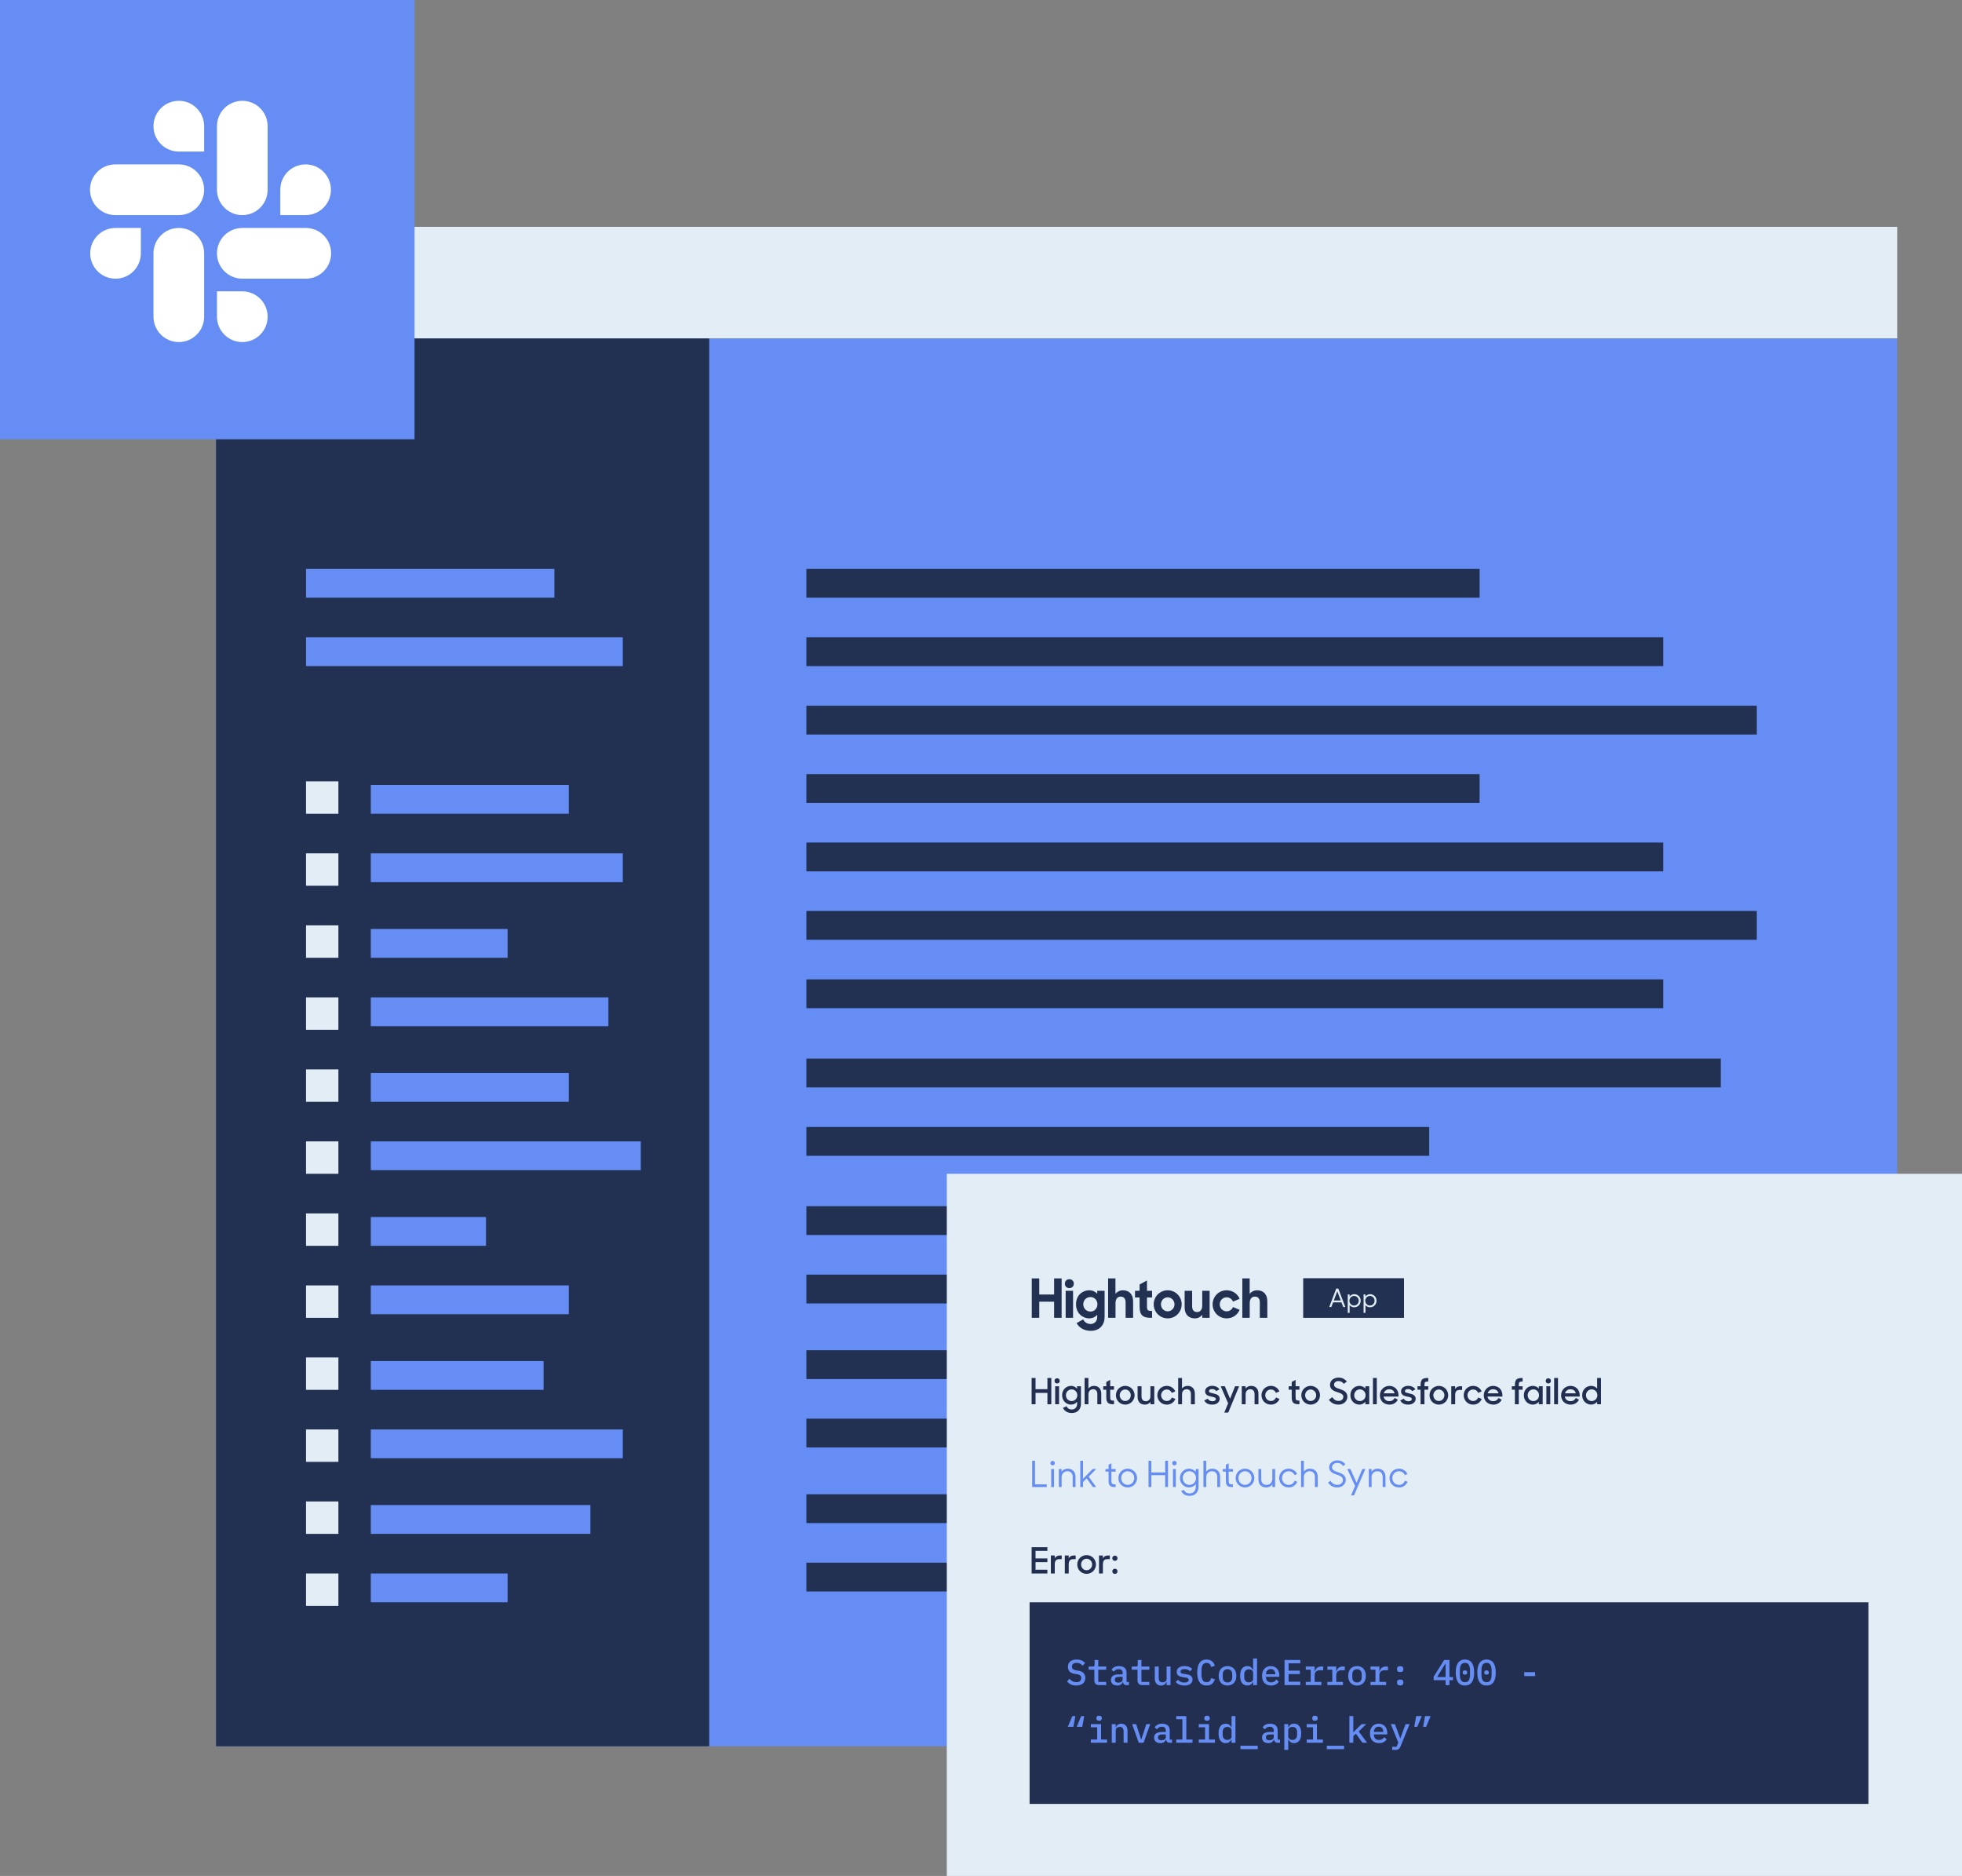
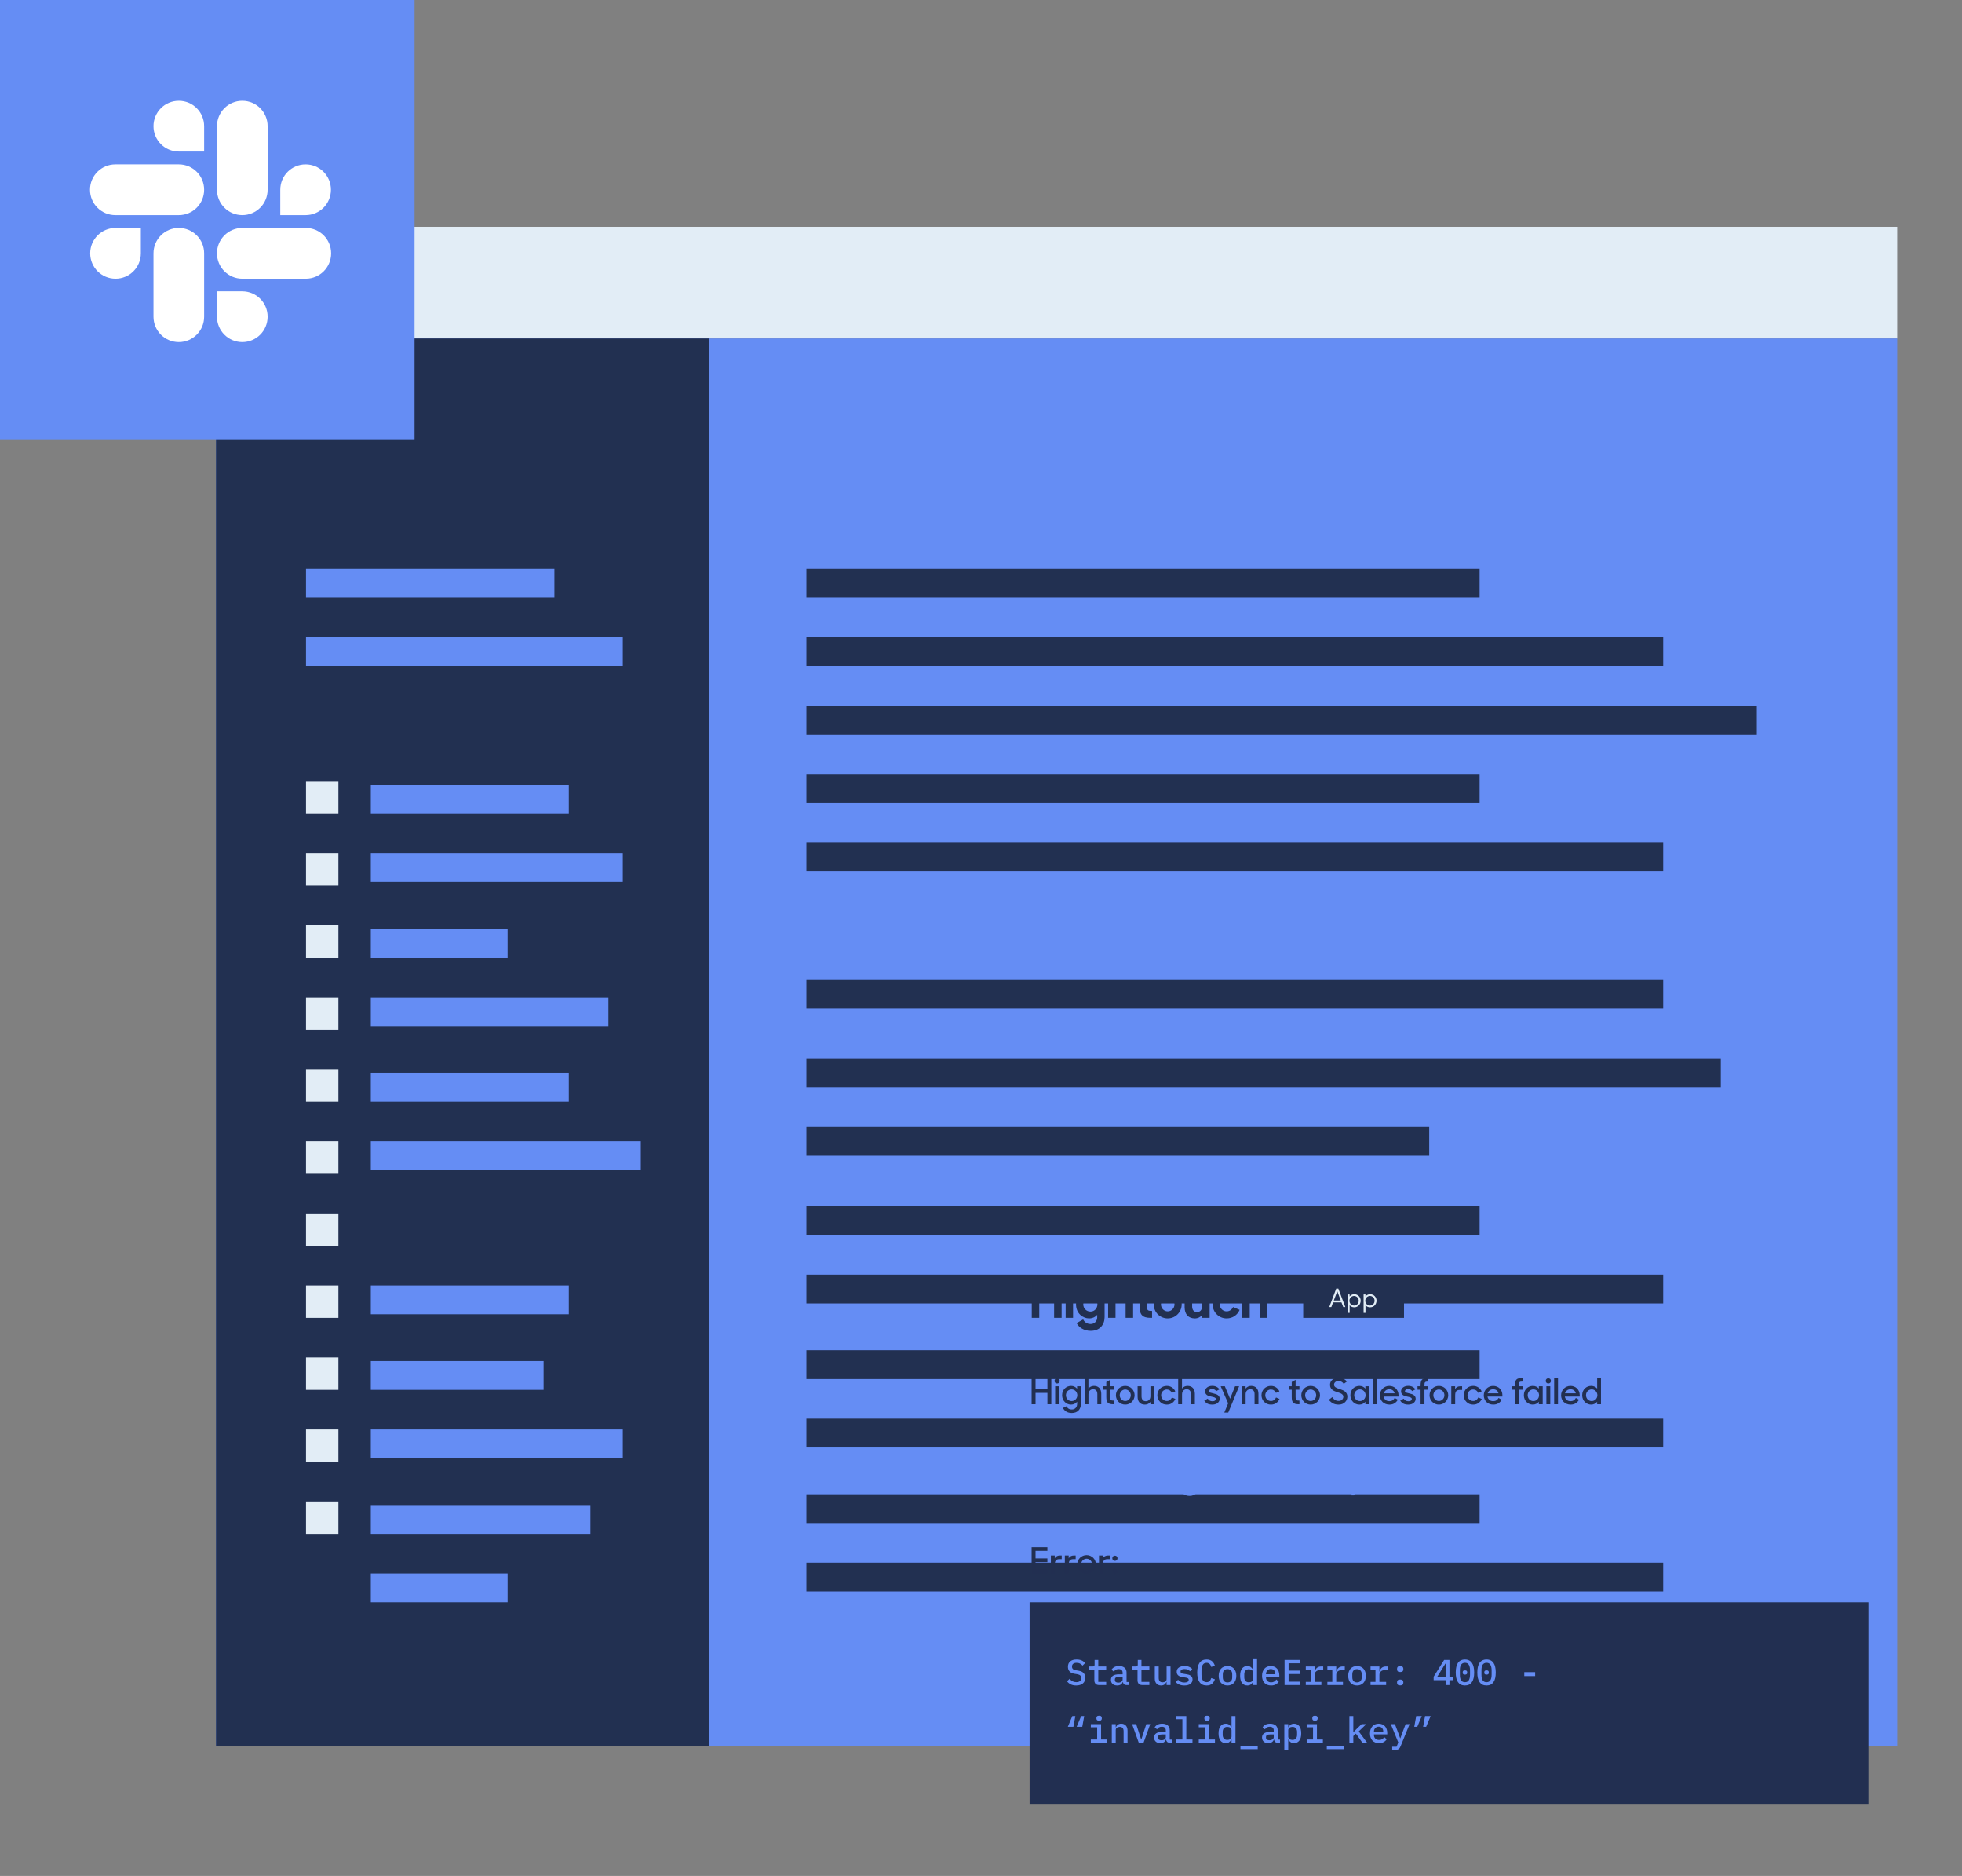
<svg xmlns="http://www.w3.org/2000/svg" width="545" height="521" viewBox="0 0 545 521" fill="none">
  <rect x="0" y="0" width="545" height="521" fill="#808080" stroke="none" />
  <rect x="60" y="63" width="467" height="31" fill="#E2EDF6" />
  <rect width="467" height="391" transform="matrix(1 0 0 -1 60 485)" fill="#658DF4" />
  <rect x="60" y="94" width="137" height="391" fill="#223051" />
  <rect x="85" y="158" width="69" height="8" fill="#658DF4" />
  <rect x="85" y="177" width="88" height="8" fill="#658DF4" />
  <rect x="224" y="215" width="187" height="8" fill="#223051" />
  <rect x="224" y="234" width="238" height="8" fill="#223051" />
-   <rect x="224" y="253" width="264" height="8" fill="#223051" />
  <rect x="224" y="158" width="187" height="8" fill="#223051" />
  <rect x="224" y="177" width="238" height="8" fill="#223051" />
  <rect x="224" y="196" width="264" height="8" fill="#223051" />
  <rect x="224" y="272" width="238" height="8" fill="#223051" />
  <rect x="224" y="294" width="254" height="8" fill="#223051" />
  <rect x="224" y="313" width="173" height="8" fill="#223051" />
  <rect x="224" y="335" width="187" height="8" fill="#223051" />
  <rect x="224" y="354" width="238" height="8" fill="#223051" />
  <rect x="224" y="375" width="187" height="8" fill="#223051" />
  <rect x="224" y="394" width="238" height="8" fill="#223051" />
  <rect x="224" y="415" width="187" height="8" fill="#223051" />
  <rect x="224" y="434" width="238" height="8" fill="#223051" />
  <rect x="103" y="218" width="55" height="8" fill="#658DF4" />
  <rect x="103" y="237" width="70" height="8" fill="#658DF4" />
  <rect width="115.152" height="122" fill="#658DF4" />
  <path fill-rule="evenodd" clip-rule="evenodd" d="M39.123 70.354C39.123 74.252 35.981 77.397 32.088 77.397C28.195 77.397 25.053 74.241 25.053 70.354C25.053 66.467 28.195 63.311 32.088 63.311H39.123V70.354ZM42.635 70.354C42.635 66.457 45.777 63.311 49.67 63.311C53.563 63.311 56.705 66.457 56.705 70.354V87.957C56.705 91.854 53.563 95 49.67 95C45.777 95 42.635 91.854 42.635 87.957V70.354Z" fill="white" />
  <path fill-rule="evenodd" clip-rule="evenodd" d="M49.67 42.086C45.777 42.086 42.635 38.941 42.635 35.043C42.635 31.146 45.777 28 49.67 28C53.563 28 56.705 31.146 56.705 35.043V42.086H49.67ZM49.67 45.656C53.563 45.656 56.705 48.801 56.705 52.699C56.705 56.596 53.563 59.742 49.67 59.742H32.035C28.142 59.742 25 56.586 25 52.699C25 48.812 28.142 45.656 32.035 45.656H49.67Z" fill="white" />
  <path fill-rule="evenodd" clip-rule="evenodd" d="M77.854 52.699C77.854 48.801 80.996 45.656 84.889 45.656C88.782 45.656 91.924 48.801 91.924 52.699C91.924 56.596 88.782 59.742 84.889 59.742H77.854V52.699ZM74.341 52.699C74.341 56.596 71.2 59.742 67.306 59.742C63.413 59.742 60.272 56.596 60.272 52.699V35.043C60.272 31.146 63.413 28 67.306 28C71.2 28 74.341 31.146 74.341 35.043V52.699Z" fill="white" />
  <path fill-rule="evenodd" clip-rule="evenodd" d="M67.306 80.914C71.2 80.914 74.341 84.059 74.341 87.957C74.341 91.854 71.2 95 67.306 95C63.413 95 60.272 91.854 60.272 87.957V80.914H67.306ZM67.306 77.397C63.413 77.397 60.272 74.252 60.272 70.354C60.272 66.457 63.413 63.311 67.306 63.311H84.942C88.835 63.311 91.977 66.457 91.977 70.354C91.977 74.252 88.835 77.397 84.942 77.397H67.306Z" fill="white" />
  <rect x="85" y="217" width="9" height="9" fill="#E2EDF6" />
  <rect x="85" y="237" width="9" height="9" fill="#E2EDF6" />
  <rect x="103" y="258" width="38" height="8" fill="#658DF4" />
  <rect x="103" y="277" width="66" height="8" fill="#658DF4" />
  <rect x="85" y="257" width="9" height="9" fill="#E2EDF6" />
  <rect x="85" y="277" width="9" height="9" fill="#E2EDF6" />
  <rect x="103" y="298" width="55" height="8" fill="#658DF4" />
  <rect x="103" y="317" width="75" height="8" fill="#658DF4" />
  <rect x="85" y="297" width="9" height="9" fill="#E2EDF6" />
  <rect x="85" y="317" width="9" height="9" fill="#E2EDF6" />
-   <rect x="103" y="338" width="32" height="8" fill="#658DF4" />
  <rect x="103" y="357" width="55" height="8" fill="#658DF4" />
  <rect x="85" y="337" width="9" height="9" fill="#E2EDF6" />
  <rect x="85" y="357" width="9" height="9" fill="#E2EDF6" />
  <rect x="103" y="378" width="48" height="8" fill="#658DF4" />
  <rect x="103" y="397" width="70" height="8" fill="#658DF4" />
  <rect x="85" y="377" width="9" height="9" fill="#E2EDF6" />
  <rect x="85" y="397" width="9" height="9" fill="#E2EDF6" />
  <rect x="103" y="418" width="61" height="8" fill="#658DF4" />
  <rect x="103" y="437" width="38" height="8" fill="#658DF4" />
  <rect x="85" y="417" width="9" height="9" fill="#E2EDF6" />
-   <rect x="85" y="437" width="9" height="9" fill="#E2EDF6" />
-   <rect x="263" y="326" width="282" height="195" fill="#E2EDF6" />
  <path d="M292.81 366H294.895V355.05H292.81V359.52H288.685V355.05H286.6V366H288.685V361.515H292.81V366ZM296.017 366H298.072V358.5H296.017V366ZM295.807 356.52C295.807 357.255 296.302 357.75 297.037 357.75C297.772 357.75 298.282 357.255 298.282 356.52C298.282 355.785 297.772 355.275 297.037 355.275C296.302 355.275 295.807 355.785 295.807 356.52ZM302.513 366.15C303.488 366.15 304.283 365.745 304.778 365.16V365.865C304.778 366.84 304.073 367.71 302.963 367.71C301.958 367.71 301.268 367.215 300.878 366.435L299.063 367.455C299.663 368.625 301.058 369.615 302.963 369.615C305.498 369.615 306.833 367.905 306.833 365.79V358.5H304.778V359.31C304.283 358.755 303.518 358.35 302.543 358.35C300.848 358.35 298.898 359.595 298.898 362.25C298.898 364.89 300.923 366.15 302.513 366.15ZM302.918 364.26C301.778 364.26 300.908 363.39 300.908 362.235C300.908 361.08 301.778 360.225 302.918 360.225C304.028 360.225 304.838 361.125 304.838 362.235C304.838 363.345 304.028 364.26 302.918 364.26ZM307.809 366H309.864V361.905C309.864 360.645 310.509 360.105 311.289 360.105C312.204 360.105 312.669 360.69 312.669 361.71V366H314.754V361.425C314.754 359.49 313.689 358.35 311.919 358.35C311.064 358.35 310.344 358.725 309.849 359.325V355.05H307.809V366ZM315.276 360.345H316.551V362.745C316.551 365.19 317.331 366 319.716 366H320.016V364.08C318.756 364.08 318.606 363.9 318.606 362.73V360.345H320.016V358.5H318.606V355.62L316.551 356.745V358.5H315.276V360.345ZM324.36 366.15C326.52 366.15 328.245 364.41 328.245 362.25C328.245 360.09 326.52 358.35 324.36 358.35C322.2 358.35 320.475 360.09 320.475 362.25C320.475 364.41 322.2 366.15 324.36 366.15ZM324.36 364.2C323.295 364.2 322.485 363.315 322.485 362.25C322.485 361.185 323.295 360.3 324.36 360.3C325.41 360.3 326.25 361.185 326.25 362.25C326.25 363.315 325.41 364.2 324.36 364.2ZM331.899 366.15C332.754 366.15 333.474 365.775 333.969 365.175V366H336.009V358.5H333.954V362.595C333.954 363.855 333.309 364.395 332.529 364.395C331.614 364.395 331.149 363.81 331.149 362.805V358.5H329.064V363.075C329.064 365.01 330.129 366.15 331.899 366.15ZM340.722 366.15C342.432 366.15 343.752 365.175 344.337 363.78L342.507 363C342.222 363.705 341.532 364.2 340.737 364.2C339.657 364.2 338.817 363.33 338.817 362.25C338.817 361.17 339.657 360.3 340.737 360.3C341.532 360.3 342.222 360.795 342.507 361.5L344.337 360.72C343.752 359.325 342.432 358.35 340.722 358.35C338.562 358.35 336.837 360.09 336.837 362.25C336.837 364.41 338.562 366.15 340.722 366.15ZM345.089 366H347.144V361.905C347.144 360.645 347.789 360.105 348.569 360.105C349.484 360.105 349.949 360.69 349.949 361.71V366H352.034V361.425C352.034 359.49 350.969 358.35 349.199 358.35C348.344 358.35 347.624 358.725 347.129 359.325V355.05H345.089V366Z" fill="#223051" />
  <path d="M290.95 386.85H287.65V390H286.56V382.7H287.65V385.81H290.95V382.7H292.03V390H290.95V386.85ZM293.102 385H294.182V390H293.102V385ZM292.922 383.51C292.922 383.297 292.988 383.123 293.122 382.99C293.255 382.857 293.428 382.79 293.642 382.79C293.855 382.79 294.028 382.857 294.162 382.99C294.295 383.123 294.362 383.297 294.362 383.51C294.362 383.723 294.295 383.897 294.162 384.03C294.028 384.163 293.855 384.23 293.642 384.23C293.428 384.23 293.255 384.163 293.122 384.03C292.988 383.897 292.922 383.723 292.922 383.51ZM297.521 390.1C297.201 390.1 296.891 390.04 296.591 389.92C296.298 389.793 296.035 389.62 295.801 389.4C295.568 389.173 295.381 388.9 295.241 388.58C295.101 388.26 295.031 387.9 295.031 387.5C295.031 387.1 295.098 386.74 295.231 386.42C295.371 386.1 295.555 385.827 295.781 385.6C296.015 385.373 296.281 385.2 296.581 385.08C296.888 384.96 297.205 384.9 297.531 384.9C297.865 384.9 298.175 384.97 298.461 385.11C298.755 385.25 298.998 385.44 299.191 385.68V385H300.261V389.88C300.261 390.247 300.205 390.587 300.091 390.9C299.978 391.213 299.815 391.483 299.601 391.71C299.388 391.937 299.125 392.113 298.811 392.24C298.498 392.367 298.141 392.43 297.741 392.43C297.115 392.43 296.591 392.297 296.171 392.03C295.758 391.763 295.455 391.427 295.261 391.02L296.251 390.55C296.378 390.83 296.561 391.05 296.801 391.21C297.048 391.37 297.361 391.45 297.741 391.45C297.968 391.45 298.171 391.41 298.351 391.33C298.531 391.25 298.685 391.14 298.811 391C298.938 390.867 299.035 390.707 299.101 390.52C299.168 390.333 299.201 390.133 299.201 389.92V389.29C299.008 389.543 298.761 389.743 298.461 389.89C298.168 390.03 297.855 390.1 297.521 390.1ZM297.671 389.12C297.898 389.12 298.108 389.077 298.301 388.99C298.495 388.903 298.661 388.787 298.801 388.64C298.941 388.493 299.051 388.323 299.131 388.13C299.211 387.93 299.251 387.717 299.251 387.49C299.251 387.27 299.211 387.063 299.131 386.87C299.051 386.67 298.941 386.497 298.801 386.35C298.661 386.203 298.495 386.087 298.301 386C298.108 385.913 297.898 385.87 297.671 385.87C297.451 385.87 297.245 385.913 297.051 386C296.858 386.08 296.688 386.193 296.541 386.34C296.401 386.487 296.291 386.66 296.211 386.86C296.131 387.053 296.091 387.263 296.091 387.49C296.091 387.717 296.131 387.93 296.211 388.13C296.291 388.33 296.401 388.503 296.541 388.65C296.688 388.797 296.858 388.913 297.051 389C297.245 389.08 297.451 389.12 297.671 389.12ZM301.276 382.7H302.336V385.63C302.509 385.41 302.726 385.233 302.986 385.1C303.253 384.967 303.549 384.9 303.876 384.9C304.509 384.9 305.006 385.093 305.366 385.48C305.726 385.86 305.906 386.393 305.906 387.08V390H304.816V387.18C304.816 386.76 304.716 386.43 304.516 386.19C304.316 385.95 304.013 385.83 303.606 385.83C303.426 385.83 303.259 385.863 303.106 385.93C302.953 385.997 302.819 386.09 302.706 386.21C302.593 386.33 302.503 386.48 302.436 386.66C302.376 386.833 302.346 387.03 302.346 387.25V390H301.276V382.7ZM306.456 385H307.306V383.82L308.386 383.23V385H309.446V385.96H308.386V387.95C308.386 388.177 308.396 388.36 308.416 388.5C308.443 388.633 308.493 388.737 308.566 388.81C308.646 388.883 308.753 388.933 308.886 388.96C309.026 388.98 309.213 388.99 309.446 388.99V390H309.286C308.906 390 308.59 389.967 308.336 389.9C308.083 389.833 307.88 389.723 307.726 389.57C307.573 389.41 307.463 389.2 307.396 388.94C307.336 388.68 307.306 388.353 307.306 387.96V385.96H306.456V385ZM312.563 390.1C312.203 390.1 311.866 390.033 311.553 389.9C311.239 389.767 310.963 389.583 310.723 389.35C310.489 389.11 310.306 388.833 310.173 388.52C310.039 388.2 309.973 387.86 309.973 387.5C309.973 387.133 310.039 386.793 310.173 386.48C310.306 386.16 310.489 385.883 310.723 385.65C310.963 385.417 311.239 385.233 311.553 385.1C311.866 384.967 312.203 384.9 312.563 384.9C312.923 384.9 313.259 384.967 313.573 385.1C313.893 385.233 314.169 385.417 314.403 385.65C314.636 385.883 314.819 386.16 314.953 386.48C315.093 386.793 315.163 387.133 315.163 387.5C315.163 387.86 315.093 388.2 314.953 388.52C314.819 388.833 314.636 389.11 314.403 389.35C314.169 389.583 313.893 389.767 313.573 389.9C313.259 390.033 312.923 390.1 312.563 390.1ZM312.563 389.1C312.776 389.1 312.976 389.06 313.163 388.98C313.349 388.893 313.513 388.777 313.653 388.63C313.793 388.483 313.903 388.313 313.983 388.12C314.063 387.927 314.103 387.72 314.103 387.5C314.103 387.28 314.063 387.073 313.983 386.88C313.903 386.687 313.793 386.517 313.653 386.37C313.513 386.223 313.349 386.11 313.163 386.03C312.976 385.943 312.776 385.9 312.563 385.9C312.349 385.9 312.149 385.943 311.963 386.03C311.776 386.11 311.613 386.223 311.473 386.37C311.339 386.517 311.233 386.687 311.153 386.88C311.073 387.073 311.033 387.28 311.033 387.5C311.033 387.72 311.073 387.927 311.153 388.12C311.233 388.313 311.339 388.483 311.473 388.63C311.613 388.777 311.776 388.893 311.963 388.98C312.149 389.06 312.349 389.1 312.563 389.1ZM318.052 390.1C317.385 390.1 316.875 389.907 316.522 389.52C316.175 389.133 316.002 388.597 316.002 387.91V385H317.092V387.82C317.092 388.233 317.192 388.56 317.392 388.8C317.592 389.04 317.895 389.16 318.302 389.16C318.662 389.16 318.962 389.037 319.202 388.79C319.442 388.537 319.562 388.19 319.562 387.75V385H320.632V390H319.572V389.35C319.399 389.583 319.182 389.767 318.922 389.9C318.662 390.033 318.372 390.1 318.052 390.1ZM324.096 390.1C323.723 390.1 323.376 390.033 323.056 389.9C322.743 389.76 322.47 389.573 322.236 389.34C322.003 389.107 321.82 388.833 321.686 388.52C321.553 388.2 321.486 387.86 321.486 387.5C321.486 387.133 321.553 386.793 321.686 386.48C321.82 386.16 322.003 385.883 322.236 385.65C322.476 385.417 322.753 385.233 323.066 385.1C323.386 384.967 323.73 384.9 324.096 384.9C324.656 384.9 325.143 385.043 325.556 385.33C325.97 385.61 326.273 385.977 326.466 386.43L325.506 386.84C325.38 386.547 325.193 386.317 324.946 386.15C324.706 385.983 324.423 385.9 324.096 385.9C323.876 385.9 323.67 385.943 323.476 386.03C323.29 386.11 323.126 386.223 322.986 386.37C322.846 386.51 322.736 386.68 322.656 386.88C322.576 387.073 322.536 387.28 322.536 387.5C322.536 387.72 322.576 387.927 322.656 388.12C322.736 388.313 322.846 388.483 322.986 388.63C323.126 388.777 323.293 388.893 323.486 388.98C323.68 389.06 323.89 389.1 324.116 389.1C324.456 389.1 324.746 389.007 324.986 388.82C325.233 388.633 325.413 388.4 325.526 388.12L326.496 388.53C326.296 388.99 325.993 389.367 325.586 389.66C325.18 389.953 324.683 390.1 324.096 390.1ZM327.272 382.7H328.332V385.63C328.505 385.41 328.722 385.233 328.982 385.1C329.249 384.967 329.545 384.9 329.872 384.9C330.505 384.9 331.002 385.093 331.362 385.48C331.722 385.86 331.902 386.393 331.902 387.08V390H330.812V387.18C330.812 386.76 330.712 386.43 330.512 386.19C330.312 385.95 330.009 385.83 329.602 385.83C329.422 385.83 329.255 385.863 329.102 385.93C328.949 385.997 328.815 386.09 328.702 386.21C328.589 386.33 328.499 386.48 328.432 386.66C328.372 386.833 328.342 387.03 328.342 387.25V390H327.272V382.7ZM336.749 390.1C336.209 390.1 335.755 390.007 335.389 389.82C335.022 389.627 334.732 389.343 334.519 388.97L335.479 388.45C335.772 388.93 336.212 389.17 336.799 389.17C337.112 389.17 337.345 389.107 337.499 388.98C337.659 388.847 337.739 388.693 337.739 388.52C337.739 388.42 337.702 388.337 337.629 388.27C337.562 388.203 337.472 388.147 337.359 388.1C337.245 388.053 337.112 388.013 336.959 387.98C336.812 387.947 336.659 387.913 336.499 387.88C336.285 387.84 336.072 387.79 335.859 387.73C335.652 387.663 335.465 387.577 335.299 387.47C335.139 387.357 335.005 387.217 334.899 387.05C334.799 386.877 334.749 386.66 334.749 386.4C334.749 386.2 334.792 386.01 334.879 385.83C334.972 385.65 335.102 385.49 335.269 385.35C335.442 385.21 335.649 385.1 335.889 385.02C336.129 384.933 336.399 384.89 336.699 384.89C337.185 384.89 337.592 384.977 337.919 385.15C338.252 385.317 338.525 385.553 338.739 385.86L337.839 386.35C337.719 386.17 337.565 386.03 337.379 385.93C337.192 385.83 336.965 385.78 336.699 385.78C336.399 385.78 336.179 385.84 336.039 385.96C335.899 386.073 335.829 386.213 335.829 386.38C335.829 386.56 335.932 386.687 336.139 386.76C336.345 386.827 336.639 386.903 337.019 386.99C337.225 387.037 337.435 387.093 337.649 387.16C337.862 387.22 338.055 387.307 338.229 387.42C338.402 387.533 338.542 387.677 338.649 387.85C338.755 388.023 338.809 388.24 338.809 388.5C338.809 388.687 338.765 388.877 338.679 389.07C338.599 389.257 338.472 389.43 338.299 389.59C338.132 389.743 337.919 389.867 337.659 389.96C337.399 390.053 337.095 390.1 336.749 390.1ZM341.151 389.74L339.081 385H340.231L341.691 388.47L343.071 385H344.201L341.181 392.31H340.081L341.151 389.74ZM344.938 385H345.998V385.65C346.171 385.417 346.388 385.233 346.648 385.1C346.908 384.967 347.204 384.9 347.538 384.9C348.171 384.9 348.668 385.093 349.028 385.48C349.388 385.86 349.568 386.393 349.568 387.08V390H348.488V387.17C348.488 386.757 348.384 386.43 348.178 386.19C347.978 385.95 347.678 385.83 347.278 385.83C346.918 385.83 346.614 385.957 346.368 386.21C346.128 386.463 346.008 386.81 346.008 387.25V390H344.938V385ZM353.022 390.1C352.649 390.1 352.302 390.033 351.982 389.9C351.669 389.76 351.396 389.573 351.162 389.34C350.929 389.107 350.746 388.833 350.612 388.52C350.479 388.2 350.412 387.86 350.412 387.5C350.412 387.133 350.479 386.793 350.612 386.48C350.746 386.16 350.929 385.883 351.162 385.65C351.402 385.417 351.679 385.233 351.992 385.1C352.312 384.967 352.656 384.9 353.022 384.9C353.582 384.9 354.069 385.043 354.482 385.33C354.896 385.61 355.199 385.977 355.392 386.43L354.432 386.84C354.306 386.547 354.119 386.317 353.872 386.15C353.632 385.983 353.349 385.9 353.022 385.9C352.802 385.9 352.596 385.943 352.402 386.03C352.216 386.11 352.052 386.223 351.912 386.37C351.772 386.51 351.662 386.68 351.582 386.88C351.502 387.073 351.462 387.28 351.462 387.5C351.462 387.72 351.502 387.927 351.582 388.12C351.662 388.313 351.772 388.483 351.912 388.63C352.052 388.777 352.219 388.893 352.412 388.98C352.606 389.06 352.816 389.1 353.042 389.1C353.382 389.1 353.672 389.007 353.912 388.82C354.159 388.633 354.339 388.4 354.452 388.12L355.422 388.53C355.222 388.99 354.919 389.367 354.512 389.66C354.106 389.953 353.609 390.1 353.022 390.1ZM357.96 385H358.81V383.82L359.89 383.23V385H360.95V385.96H359.89V387.95C359.89 388.177 359.9 388.36 359.92 388.5C359.947 388.633 359.997 388.737 360.07 388.81C360.15 388.883 360.257 388.933 360.39 388.96C360.53 388.98 360.717 388.99 360.95 388.99V390H360.79C360.41 390 360.093 389.967 359.84 389.9C359.587 389.833 359.383 389.723 359.23 389.57C359.077 389.41 358.967 389.2 358.9 388.94C358.84 388.68 358.81 388.353 358.81 387.96V385.96H357.96V385ZM364.067 390.1C363.707 390.1 363.37 390.033 363.057 389.9C362.743 389.767 362.467 389.583 362.227 389.35C361.993 389.11 361.81 388.833 361.677 388.52C361.543 388.2 361.477 387.86 361.477 387.5C361.477 387.133 361.543 386.793 361.677 386.48C361.81 386.16 361.993 385.883 362.227 385.65C362.467 385.417 362.743 385.233 363.057 385.1C363.37 384.967 363.707 384.9 364.067 384.9C364.427 384.9 364.763 384.967 365.077 385.1C365.397 385.233 365.673 385.417 365.907 385.65C366.14 385.883 366.323 386.16 366.457 386.48C366.597 386.793 366.667 387.133 366.667 387.5C366.667 387.86 366.597 388.2 366.457 388.52C366.323 388.833 366.14 389.11 365.907 389.35C365.673 389.583 365.397 389.767 365.077 389.9C364.763 390.033 364.427 390.1 364.067 390.1ZM364.067 389.1C364.28 389.1 364.48 389.06 364.667 388.98C364.853 388.893 365.017 388.777 365.157 388.63C365.297 388.483 365.407 388.313 365.487 388.12C365.567 387.927 365.607 387.72 365.607 387.5C365.607 387.28 365.567 387.073 365.487 386.88C365.407 386.687 365.297 386.517 365.157 386.37C365.017 386.223 364.853 386.11 364.667 386.03C364.48 385.943 364.28 385.9 364.067 385.9C363.853 385.9 363.653 385.943 363.467 386.03C363.28 386.11 363.117 386.223 362.977 386.37C362.843 386.517 362.737 386.687 362.657 386.88C362.577 387.073 362.537 387.28 362.537 387.5C362.537 387.72 362.577 387.927 362.657 388.12C362.737 388.313 362.843 388.483 362.977 388.63C363.117 388.777 363.28 388.893 363.467 388.98C363.653 389.06 363.853 389.1 364.067 389.1ZM371.838 390.1C371.212 390.1 370.678 389.98 370.238 389.74C369.805 389.493 369.432 389.17 369.118 388.77L370.078 388.02C370.292 388.367 370.542 388.63 370.828 388.81C371.122 388.99 371.455 389.08 371.828 389.08C372.235 389.08 372.555 388.967 372.788 388.74C373.028 388.513 373.148 388.237 373.148 387.91C373.148 387.723 373.102 387.567 373.008 387.44C372.915 387.307 372.792 387.193 372.638 387.1C372.492 387.007 372.318 386.927 372.118 386.86C371.918 386.787 371.715 386.717 371.508 386.65C371.262 386.57 371.015 386.48 370.768 386.38C370.522 386.28 370.302 386.153 370.108 386C369.915 385.847 369.755 385.657 369.628 385.43C369.508 385.203 369.448 384.923 369.448 384.59C369.448 384.31 369.505 384.05 369.618 383.81C369.738 383.57 369.902 383.36 370.108 383.18C370.322 383 370.568 382.86 370.848 382.76C371.135 382.653 371.448 382.6 371.788 382.6C372.342 382.6 372.802 382.7 373.168 382.9C373.542 383.093 373.868 383.353 374.148 383.68L373.258 384.34C372.925 383.82 372.435 383.56 371.788 383.56C371.415 383.56 371.118 383.657 370.898 383.85C370.678 384.043 370.568 384.283 370.568 384.57C370.568 384.743 370.612 384.893 370.698 385.02C370.792 385.14 370.912 385.247 371.058 385.34C371.205 385.427 371.375 385.507 371.568 385.58C371.762 385.647 371.965 385.713 372.178 385.78C372.425 385.867 372.672 385.963 372.918 386.07C373.172 386.17 373.398 386.3 373.598 386.46C373.798 386.62 373.958 386.817 374.078 387.05C374.205 387.283 374.268 387.57 374.268 387.91C374.268 388.19 374.212 388.463 374.098 388.73C373.992 388.99 373.832 389.223 373.618 389.43C373.412 389.63 373.158 389.793 372.858 389.92C372.558 390.04 372.218 390.1 371.838 390.1ZM377.6 390.1C377.28 390.1 376.97 390.04 376.67 389.92C376.376 389.793 376.113 389.62 375.88 389.4C375.646 389.173 375.46 388.9 375.32 388.58C375.18 388.26 375.11 387.9 375.11 387.5C375.11 387.1 375.176 386.74 375.31 386.42C375.45 386.1 375.633 385.827 375.86 385.6C376.093 385.373 376.36 385.2 376.66 385.08C376.966 384.96 377.283 384.9 377.61 384.9C377.943 384.9 378.256 384.967 378.55 385.1C378.843 385.233 379.083 385.417 379.27 385.65V385H380.34V390H379.27V389.31C379.076 389.557 378.833 389.75 378.54 389.89C378.246 390.03 377.933 390.1 377.6 390.1ZM377.75 389.12C377.976 389.12 378.186 389.077 378.38 388.99C378.573 388.903 378.74 388.787 378.88 388.64C379.02 388.493 379.13 388.323 379.21 388.13C379.29 387.93 379.33 387.717 379.33 387.49C379.33 387.27 379.29 387.063 379.21 386.87C379.13 386.67 379.02 386.497 378.88 386.35C378.74 386.203 378.573 386.087 378.38 386C378.186 385.913 377.976 385.87 377.75 385.87C377.53 385.87 377.323 385.913 377.13 386C376.936 386.08 376.766 386.193 376.62 386.34C376.48 386.487 376.37 386.66 376.29 386.86C376.21 387.053 376.17 387.263 376.17 387.49C376.17 387.717 376.21 387.93 376.29 388.13C376.37 388.33 376.48 388.503 376.62 388.65C376.766 388.797 376.936 388.913 377.13 389C377.323 389.08 377.53 389.12 377.75 389.12ZM381.374 382.7H382.444V390H381.374V382.7ZM385.943 390.1C385.55 390.1 385.19 390.033 384.863 389.9C384.536 389.767 384.256 389.587 384.023 389.36C383.796 389.127 383.62 388.853 383.493 388.54C383.366 388.22 383.303 387.88 383.303 387.52C383.303 387.153 383.37 386.81 383.503 386.49C383.636 386.17 383.82 385.893 384.053 385.66C384.286 385.427 384.56 385.243 384.873 385.11C385.193 384.97 385.536 384.9 385.903 384.9C386.27 384.9 386.61 384.963 386.923 385.09C387.243 385.217 387.516 385.393 387.743 385.62C387.97 385.847 388.146 386.117 388.273 386.43C388.406 386.743 388.473 387.083 388.473 387.45V387.87H384.333C384.406 388.257 384.583 388.567 384.863 388.8C385.143 389.033 385.503 389.15 385.943 389.15C386.283 389.15 386.576 389.07 386.823 388.91C387.076 388.743 387.27 388.523 387.403 388.25L388.283 388.74C388.063 389.153 387.756 389.483 387.363 389.73C386.976 389.977 386.503 390.1 385.943 390.1ZM385.903 385.84C385.53 385.84 385.206 385.943 384.933 386.15C384.666 386.357 384.483 386.627 384.383 386.96H387.383C387.303 386.6 387.133 386.323 386.873 386.13C386.613 385.937 386.29 385.84 385.903 385.84ZM391.182 390.1C390.642 390.1 390.189 390.007 389.822 389.82C389.456 389.627 389.166 389.343 388.952 388.97L389.912 388.45C390.206 388.93 390.646 389.17 391.232 389.17C391.546 389.17 391.779 389.107 391.932 388.98C392.092 388.847 392.172 388.693 392.172 388.52C392.172 388.42 392.136 388.337 392.062 388.27C391.996 388.203 391.906 388.147 391.792 388.1C391.679 388.053 391.546 388.013 391.392 387.98C391.246 387.947 391.092 387.913 390.932 387.88C390.719 387.84 390.506 387.79 390.292 387.73C390.086 387.663 389.899 387.577 389.732 387.47C389.572 387.357 389.439 387.217 389.332 387.05C389.232 386.877 389.182 386.66 389.182 386.4C389.182 386.2 389.226 386.01 389.312 385.83C389.406 385.65 389.536 385.49 389.702 385.35C389.876 385.21 390.082 385.1 390.322 385.02C390.562 384.933 390.832 384.89 391.132 384.89C391.619 384.89 392.026 384.977 392.352 385.15C392.686 385.317 392.959 385.553 393.172 385.86L392.272 386.35C392.152 386.17 391.999 386.03 391.812 385.93C391.626 385.83 391.399 385.78 391.132 385.78C390.832 385.78 390.612 385.84 390.472 385.96C390.332 386.073 390.262 386.213 390.262 386.38C390.262 386.56 390.366 386.687 390.572 386.76C390.779 386.827 391.072 386.903 391.452 386.99C391.659 387.037 391.869 387.093 392.082 387.16C392.296 387.22 392.489 387.307 392.662 387.42C392.836 387.533 392.976 387.677 393.082 387.85C393.189 388.023 393.242 388.24 393.242 388.5C393.242 388.687 393.199 388.877 393.112 389.07C393.032 389.257 392.906 389.43 392.732 389.59C392.566 389.743 392.352 389.867 392.092 389.96C391.832 390.053 391.529 390.1 391.182 390.1ZM393.751 385H394.601V384.74C394.601 384.353 394.634 384.03 394.701 383.77C394.768 383.503 394.878 383.293 395.031 383.14C395.191 382.98 395.401 382.867 395.661 382.8C395.928 382.733 396.258 382.7 396.651 382.7H396.741V383.69C396.501 383.69 396.311 383.703 396.171 383.73C396.031 383.757 395.924 383.81 395.851 383.89C395.778 383.963 395.731 384.07 395.711 384.21C395.691 384.343 395.681 384.523 395.681 384.75V385H396.741V385.96H395.681V390H394.601V385.96H393.751V385ZM399.682 390.1C399.322 390.1 398.985 390.033 398.672 389.9C398.359 389.767 398.082 389.583 397.842 389.35C397.609 389.11 397.425 388.833 397.292 388.52C397.159 388.2 397.092 387.86 397.092 387.5C397.092 387.133 397.159 386.793 397.292 386.48C397.425 386.16 397.609 385.883 397.842 385.65C398.082 385.417 398.359 385.233 398.672 385.1C398.985 384.967 399.322 384.9 399.682 384.9C400.042 384.9 400.379 384.967 400.692 385.1C401.012 385.233 401.289 385.417 401.522 385.65C401.755 385.883 401.939 386.16 402.072 386.48C402.212 386.793 402.282 387.133 402.282 387.5C402.282 387.86 402.212 388.2 402.072 388.52C401.939 388.833 401.755 389.11 401.522 389.35C401.289 389.583 401.012 389.767 400.692 389.9C400.379 390.033 400.042 390.1 399.682 390.1ZM399.682 389.1C399.895 389.1 400.095 389.06 400.282 388.98C400.469 388.893 400.632 388.777 400.772 388.63C400.912 388.483 401.022 388.313 401.102 388.12C401.182 387.927 401.222 387.72 401.222 387.5C401.222 387.28 401.182 387.073 401.102 386.88C401.022 386.687 400.912 386.517 400.772 386.37C400.632 386.223 400.469 386.11 400.282 386.03C400.095 385.943 399.895 385.9 399.682 385.9C399.469 385.9 399.269 385.943 399.082 386.03C398.895 386.11 398.732 386.223 398.592 386.37C398.459 386.517 398.352 386.687 398.272 386.88C398.192 387.073 398.152 387.28 398.152 387.5C398.152 387.72 398.192 387.927 398.272 388.12C398.352 388.313 398.459 388.483 398.592 388.63C398.732 388.777 398.895 388.893 399.082 388.98C399.269 389.06 399.469 389.1 399.682 389.1ZM403.131 385H404.201V385.79C404.334 385.537 404.521 385.343 404.761 385.21C405.008 385.07 405.308 385 405.661 385H406.141V386.02H405.491C405.031 386.02 404.701 386.14 404.501 386.38C404.308 386.62 404.211 387 404.211 387.52V390H403.131V385ZM409.194 390.1C408.821 390.1 408.474 390.033 408.154 389.9C407.841 389.76 407.567 389.573 407.334 389.34C407.101 389.107 406.917 388.833 406.784 388.52C406.651 388.2 406.584 387.86 406.584 387.5C406.584 387.133 406.651 386.793 406.784 386.48C406.917 386.16 407.101 385.883 407.334 385.65C407.574 385.417 407.851 385.233 408.164 385.1C408.484 384.967 408.827 384.9 409.194 384.9C409.754 384.9 410.241 385.043 410.654 385.33C411.067 385.61 411.371 385.977 411.564 386.43L410.604 386.84C410.477 386.547 410.291 386.317 410.044 386.15C409.804 385.983 409.521 385.9 409.194 385.9C408.974 385.9 408.767 385.943 408.574 386.03C408.387 386.11 408.224 386.223 408.084 386.37C407.944 386.51 407.834 386.68 407.754 386.88C407.674 387.073 407.634 387.28 407.634 387.5C407.634 387.72 407.674 387.927 407.754 388.12C407.834 388.313 407.944 388.483 408.084 388.63C408.224 388.777 408.391 388.893 408.584 388.98C408.777 389.06 408.987 389.1 409.214 389.1C409.554 389.1 409.844 389.007 410.084 388.82C410.331 388.633 410.511 388.4 410.624 388.12L411.594 388.53C411.394 388.99 411.091 389.367 410.684 389.66C410.277 389.953 409.781 390.1 409.194 390.1ZM414.8 390.1C414.407 390.1 414.047 390.033 413.72 389.9C413.394 389.767 413.114 389.587 412.88 389.36C412.654 389.127 412.477 388.853 412.35 388.54C412.224 388.22 412.16 387.88 412.16 387.52C412.16 387.153 412.227 386.81 412.36 386.49C412.494 386.17 412.677 385.893 412.91 385.66C413.144 385.427 413.417 385.243 413.73 385.11C414.05 384.97 414.394 384.9 414.76 384.9C415.127 384.9 415.467 384.963 415.78 385.09C416.1 385.217 416.374 385.393 416.6 385.62C416.827 385.847 417.004 386.117 417.13 386.43C417.264 386.743 417.33 387.083 417.33 387.45V387.87H413.19C413.264 388.257 413.44 388.567 413.72 388.8C414 389.033 414.36 389.15 414.8 389.15C415.14 389.15 415.434 389.07 415.68 388.91C415.934 388.743 416.127 388.523 416.26 388.25L417.14 388.74C416.92 389.153 416.614 389.483 416.22 389.73C415.834 389.977 415.36 390.1 414.8 390.1ZM414.76 385.84C414.387 385.84 414.064 385.943 413.79 386.15C413.524 386.357 413.34 386.627 413.24 386.96H416.24C416.16 386.6 415.99 386.323 415.73 386.13C415.47 385.937 415.147 385.84 414.76 385.84ZM419.952 385H420.802V384.74C420.802 384.353 420.835 384.03 420.902 383.77C420.969 383.503 421.079 383.293 421.232 383.14C421.392 382.98 421.602 382.867 421.862 382.8C422.129 382.733 422.459 382.7 422.852 382.7H422.942V383.69C422.702 383.69 422.512 383.703 422.372 383.73C422.232 383.757 422.125 383.81 422.052 383.89C421.979 383.963 421.932 384.07 421.912 384.21C421.892 384.343 421.882 384.523 421.882 384.75V385H422.942V385.96H421.882V390H420.802V385.96H419.952V385ZM425.783 390.1C425.463 390.1 425.153 390.04 424.853 389.92C424.56 389.793 424.296 389.62 424.063 389.4C423.83 389.173 423.643 388.9 423.503 388.58C423.363 388.26 423.293 387.9 423.293 387.5C423.293 387.1 423.36 386.74 423.493 386.42C423.633 386.1 423.816 385.827 424.043 385.6C424.276 385.373 424.543 385.2 424.843 385.08C425.15 384.96 425.466 384.9 425.793 384.9C426.126 384.9 426.44 384.967 426.733 385.1C427.026 385.233 427.266 385.417 427.453 385.65V385H428.523V390H427.453V389.31C427.26 389.557 427.016 389.75 426.723 389.89C426.43 390.03 426.116 390.1 425.783 390.1ZM425.933 389.12C426.16 389.12 426.37 389.077 426.563 388.99C426.756 388.903 426.923 388.787 427.063 388.64C427.203 388.493 427.313 388.323 427.393 388.13C427.473 387.93 427.513 387.717 427.513 387.49C427.513 387.27 427.473 387.063 427.393 386.87C427.313 386.67 427.203 386.497 427.063 386.35C426.923 386.203 426.756 386.087 426.563 386C426.37 385.913 426.16 385.87 425.933 385.87C425.713 385.87 425.506 385.913 425.313 386C425.12 386.08 424.95 386.193 424.803 386.34C424.663 386.487 424.553 386.66 424.473 386.86C424.393 387.053 424.353 387.263 424.353 387.49C424.353 387.717 424.393 387.93 424.473 388.13C424.553 388.33 424.663 388.503 424.803 388.65C424.95 388.797 425.12 388.913 425.313 389C425.506 389.08 425.713 389.12 425.933 389.12ZM429.547 385H430.627V390H429.547V385ZM429.367 383.51C429.367 383.297 429.434 383.123 429.567 382.99C429.7 382.857 429.874 382.79 430.087 382.79C430.3 382.79 430.474 382.857 430.607 382.99C430.74 383.123 430.807 383.297 430.807 383.51C430.807 383.723 430.74 383.897 430.607 384.03C430.474 384.163 430.3 384.23 430.087 384.23C429.874 384.23 429.7 384.163 429.567 384.03C429.434 383.897 429.367 383.723 429.367 383.51ZM431.706 382.7H432.776V390H431.706V382.7ZM436.275 390.1C435.882 390.1 435.522 390.033 435.195 389.9C434.868 389.767 434.588 389.587 434.355 389.36C434.128 389.127 433.952 388.853 433.825 388.54C433.698 388.22 433.635 387.88 433.635 387.52C433.635 387.153 433.702 386.81 433.835 386.49C433.968 386.17 434.152 385.893 434.385 385.66C434.618 385.427 434.892 385.243 435.205 385.11C435.525 384.97 435.868 384.9 436.235 384.9C436.602 384.9 436.942 384.963 437.255 385.09C437.575 385.217 437.848 385.393 438.075 385.62C438.302 385.847 438.478 386.117 438.605 386.43C438.738 386.743 438.805 387.083 438.805 387.45V387.87H434.665C434.738 388.257 434.915 388.567 435.195 388.8C435.475 389.033 435.835 389.15 436.275 389.15C436.615 389.15 436.908 389.07 437.155 388.91C437.408 388.743 437.602 388.523 437.735 388.25L438.615 388.74C438.395 389.153 438.088 389.483 437.695 389.73C437.308 389.977 436.835 390.1 436.275 390.1ZM436.235 385.84C435.862 385.84 435.538 385.943 435.265 386.15C434.998 386.357 434.815 386.627 434.715 386.96H437.715C437.635 386.6 437.465 386.323 437.205 386.13C436.945 385.937 436.622 385.84 436.235 385.84ZM441.984 390.1C441.664 390.1 441.354 390.04 441.054 389.92C440.761 389.793 440.498 389.62 440.264 389.4C440.031 389.173 439.844 388.9 439.704 388.58C439.564 388.26 439.494 387.9 439.494 387.5C439.494 387.1 439.561 386.74 439.694 386.42C439.834 386.1 440.018 385.827 440.244 385.6C440.478 385.373 440.744 385.2 441.044 385.08C441.351 384.96 441.668 384.9 441.994 384.9C442.328 384.9 442.641 384.967 442.934 385.1C443.228 385.233 443.468 385.417 443.654 385.65V382.7H444.714V390H443.654V389.31C443.461 389.557 443.218 389.75 442.924 389.89C442.631 390.03 442.318 390.1 441.984 390.1ZM442.134 389.12C442.361 389.12 442.571 389.077 442.764 388.99C442.958 388.903 443.124 388.787 443.264 388.64C443.404 388.493 443.514 388.323 443.594 388.13C443.674 387.93 443.714 387.717 443.714 387.49C443.714 387.27 443.674 387.063 443.594 386.87C443.514 386.67 443.404 386.497 443.264 386.35C443.124 386.203 442.958 386.087 442.764 386C442.571 385.913 442.361 385.87 442.134 385.87C441.914 385.87 441.708 385.913 441.514 386C441.321 386.08 441.151 386.193 441.004 386.34C440.864 386.487 440.754 386.66 440.674 386.86C440.594 387.053 440.554 387.263 440.554 387.49C440.554 387.717 440.594 387.93 440.674 388.13C440.754 388.33 440.864 388.503 441.004 388.65C441.151 388.797 441.321 388.913 441.514 389C441.708 389.08 441.914 389.12 442.134 389.12Z" fill="#222F51" />
  <path d="M286.56 429.7H290.94V430.73H287.65V432.82H290.94V433.85H287.65V435.96H290.94V437H286.56V429.7ZM291.91 432H292.98V432.79C293.114 432.537 293.3 432.343 293.54 432.21C293.787 432.07 294.087 432 294.44 432H294.92V433.02H294.27C293.81 433.02 293.48 433.14 293.28 433.38C293.087 433.62 292.99 434 292.99 434.52V437H291.91V432ZM295.787 432H296.857V432.79C296.991 432.537 297.177 432.343 297.417 432.21C297.664 432.07 297.964 432 298.317 432H298.797V433.02H298.147C297.687 433.02 297.357 433.14 297.157 433.38C296.964 433.62 296.867 434 296.867 434.52V437H295.787V432ZM301.83 437.1C301.47 437.1 301.134 437.033 300.82 436.9C300.507 436.767 300.23 436.583 299.99 436.35C299.757 436.11 299.574 435.833 299.44 435.52C299.307 435.2 299.24 434.86 299.24 434.5C299.24 434.133 299.307 433.793 299.44 433.48C299.574 433.16 299.757 432.883 299.99 432.65C300.23 432.417 300.507 432.233 300.82 432.1C301.134 431.967 301.47 431.9 301.83 431.9C302.19 431.9 302.527 431.967 302.84 432.1C303.16 432.233 303.437 432.417 303.67 432.65C303.904 432.883 304.087 433.16 304.22 433.48C304.36 433.793 304.43 434.133 304.43 434.5C304.43 434.86 304.36 435.2 304.22 435.52C304.087 435.833 303.904 436.11 303.67 436.35C303.437 436.583 303.16 436.767 302.84 436.9C302.527 437.033 302.19 437.1 301.83 437.1ZM301.83 436.1C302.044 436.1 302.244 436.06 302.43 435.98C302.617 435.893 302.78 435.777 302.92 435.63C303.06 435.483 303.17 435.313 303.25 435.12C303.33 434.927 303.37 434.72 303.37 434.5C303.37 434.28 303.33 434.073 303.25 433.88C303.17 433.687 303.06 433.517 302.92 433.37C302.78 433.223 302.617 433.11 302.43 433.03C302.244 432.943 302.044 432.9 301.83 432.9C301.617 432.9 301.417 432.943 301.23 433.03C301.044 433.11 300.88 433.223 300.74 433.37C300.607 433.517 300.5 433.687 300.42 433.88C300.34 434.073 300.3 434.28 300.3 434.5C300.3 434.72 300.34 434.927 300.42 435.12C300.5 435.313 300.607 435.483 300.74 435.63C300.88 435.777 301.044 435.893 301.23 435.98C301.417 436.06 301.617 436.1 301.83 436.1ZM305.28 432H306.35V432.79C306.483 432.537 306.67 432.343 306.91 432.21C307.156 432.07 307.456 432 307.81 432H308.29V433.02H307.64C307.18 433.02 306.85 433.14 306.65 433.38C306.456 433.62 306.36 434 306.36 434.52V437H305.28V432ZM308.976 436.4C308.976 436.187 309.043 436.013 309.176 435.88C309.31 435.747 309.483 435.68 309.696 435.68C309.91 435.68 310.083 435.747 310.216 435.88C310.35 436.013 310.416 436.187 310.416 436.4C310.416 436.613 310.35 436.787 310.216 436.92C310.083 437.053 309.91 437.12 309.696 437.12C309.483 437.12 309.31 437.053 309.176 436.92C309.043 436.787 308.976 436.613 308.976 436.4ZM308.976 432.77C308.976 432.557 309.043 432.383 309.176 432.25C309.31 432.117 309.483 432.05 309.696 432.05C309.91 432.05 310.083 432.117 310.216 432.25C310.35 432.383 310.416 432.557 310.416 432.77C310.416 432.983 310.35 433.157 310.216 433.29C310.083 433.423 309.91 433.49 309.696 433.49C309.483 433.49 309.31 433.423 309.176 433.29C309.043 433.157 308.976 432.983 308.976 432.77Z" fill="#222F51" />
  <path d="M286.72 405.7H287.5V412.25H290.76V413H286.72V405.7ZM292.782 408V413H292.002V408H292.782ZM291.782 406.35C291.782 406.177 291.839 406.033 291.952 405.92C292.072 405.8 292.219 405.74 292.392 405.74C292.572 405.74 292.719 405.8 292.832 405.92C292.952 406.033 293.012 406.177 293.012 406.35C293.012 406.523 292.952 406.67 292.832 406.79C292.719 406.91 292.572 406.97 292.392 406.97C292.212 406.97 292.065 406.91 291.952 406.79C291.839 406.67 291.782 406.523 291.782 406.35ZM294.121 408H294.881V408.74C295.055 408.487 295.285 408.283 295.571 408.13C295.865 407.977 296.201 407.9 296.581 407.9C297.255 407.9 297.785 408.107 298.171 408.52C298.558 408.927 298.751 409.493 298.751 410.22V413H297.971V410.22C297.971 409.733 297.845 409.343 297.591 409.05C297.345 408.75 296.971 408.6 296.471 408.6C296.245 408.6 296.035 408.643 295.841 408.73C295.648 408.81 295.481 408.923 295.341 409.07C295.201 409.217 295.091 409.39 295.011 409.59C294.931 409.79 294.891 410.003 294.891 410.23V413H294.121V408ZM301.848 410.58L300.838 411.61V413H300.078V405.7H300.838V410.72L303.498 408H304.478L302.408 410.12L304.488 413H303.588L301.848 410.58ZM307.082 408H307.942V406.82L308.722 406.39V408H309.902V408.7H308.722V411.08C308.722 411.333 308.736 411.54 308.762 411.7C308.796 411.853 308.856 411.973 308.942 412.06C309.029 412.147 309.149 412.203 309.302 412.23C309.456 412.257 309.656 412.27 309.902 412.27V413H309.792C309.426 413 309.122 412.97 308.882 412.91C308.649 412.85 308.462 412.75 308.322 412.61C308.182 412.463 308.082 412.267 308.022 412.02C307.969 411.773 307.942 411.463 307.942 411.09V408.7H307.082V408ZM313.25 413.1C312.89 413.1 312.553 413.033 312.24 412.9C311.926 412.767 311.65 412.583 311.41 412.35C311.176 412.117 310.993 411.843 310.86 411.53C310.726 411.21 310.66 410.867 310.66 410.5C310.66 410.133 310.726 409.793 310.86 409.48C310.993 409.16 311.176 408.883 311.41 408.65C311.65 408.417 311.926 408.233 312.24 408.1C312.553 407.967 312.89 407.9 313.25 407.9C313.61 407.9 313.946 407.967 314.26 408.1C314.58 408.233 314.856 408.417 315.09 408.65C315.323 408.883 315.506 409.16 315.64 409.48C315.78 409.793 315.85 410.133 315.85 410.5C315.85 410.867 315.78 411.21 315.64 411.53C315.506 411.843 315.323 412.117 315.09 412.35C314.856 412.583 314.58 412.767 314.26 412.9C313.946 413.033 313.61 413.1 313.25 413.1ZM313.25 412.4C313.503 412.4 313.74 412.35 313.96 412.25C314.186 412.15 314.38 412.017 314.54 411.85C314.706 411.677 314.836 411.473 314.93 411.24C315.023 411.007 315.07 410.76 315.07 410.5C315.07 410.24 315.023 409.993 314.93 409.76C314.836 409.527 314.706 409.327 314.54 409.16C314.38 408.987 314.186 408.85 313.96 408.75C313.74 408.65 313.503 408.6 313.25 408.6C312.996 408.6 312.76 408.65 312.54 408.75C312.32 408.85 312.126 408.987 311.96 409.16C311.8 409.327 311.673 409.527 311.58 409.76C311.486 409.993 311.44 410.24 311.44 410.5C311.44 410.76 311.486 411.007 311.58 411.24C311.673 411.473 311.8 411.677 311.96 411.85C312.126 412.017 312.32 412.15 312.54 412.25C312.76 412.35 312.996 412.4 313.25 412.4ZM323.664 409.7H319.814V413H319.034V405.7H319.814V408.95H323.664V405.7H324.444V413H323.664V409.7ZM326.61 408V413H325.83V408H326.61ZM325.61 406.35C325.61 406.177 325.667 406.033 325.78 405.92C325.9 405.8 326.047 405.74 326.22 405.74C326.4 405.74 326.547 405.8 326.66 405.92C326.78 406.033 326.84 406.177 326.84 406.35C326.84 406.523 326.78 406.67 326.66 406.79C326.547 406.91 326.4 406.97 326.22 406.97C326.04 406.97 325.893 406.91 325.78 406.79C325.667 406.67 325.61 406.523 325.61 406.35ZM330.319 413.1C329.953 413.1 329.613 413.033 329.299 412.9C328.986 412.76 328.716 412.573 328.489 412.34C328.263 412.1 328.083 411.823 327.949 411.51C327.823 411.197 327.759 410.86 327.759 410.5C327.759 410.14 327.823 409.803 327.949 409.49C328.076 409.177 328.253 408.903 328.479 408.67C328.706 408.43 328.976 408.243 329.289 408.11C329.603 407.97 329.946 407.9 330.319 407.9C330.479 407.9 330.643 407.92 330.809 407.96C330.983 408 331.149 408.06 331.309 408.14C331.476 408.22 331.633 408.317 331.779 408.43C331.926 408.543 332.053 408.673 332.159 408.82V408H332.929V412.91C332.929 413.29 332.869 413.633 332.749 413.94C332.636 414.253 332.473 414.52 332.259 414.74C332.046 414.967 331.786 415.14 331.479 415.26C331.179 415.38 330.839 415.44 330.459 415.44C329.846 415.44 329.346 415.313 328.959 415.06C328.573 414.813 328.289 414.48 328.109 414.06L328.869 413.81C328.989 414.097 329.176 414.327 329.429 414.5C329.689 414.673 330.033 414.76 330.459 414.76C330.733 414.76 330.976 414.713 331.189 414.62C331.403 414.533 331.579 414.407 331.719 414.24C331.866 414.08 331.976 413.887 332.049 413.66C332.129 413.44 332.169 413.197 332.169 412.93V412.17C332.063 412.323 331.936 412.457 331.789 412.57C331.649 412.683 331.496 412.78 331.329 412.86C331.163 412.94 330.993 413 330.819 413.04C330.646 413.08 330.479 413.1 330.319 413.1ZM330.359 412.4C330.626 412.4 330.873 412.35 331.099 412.25C331.333 412.15 331.533 412.017 331.699 411.85C331.866 411.677 331.996 411.473 332.089 411.24C332.183 411.007 332.229 410.76 332.229 410.5C332.229 410.24 332.183 409.997 332.089 409.77C331.996 409.537 331.866 409.333 331.699 409.16C331.533 408.987 331.333 408.85 331.099 408.75C330.873 408.65 330.626 408.6 330.359 408.6C330.106 408.6 329.866 408.65 329.639 408.75C329.419 408.85 329.226 408.987 329.059 409.16C328.899 409.327 328.773 409.527 328.679 409.76C328.586 409.993 328.539 410.24 328.539 410.5C328.539 410.76 328.586 411.007 328.679 411.24C328.773 411.473 328.899 411.677 329.059 411.85C329.226 412.017 329.419 412.15 329.639 412.25C329.866 412.35 330.106 412.4 330.359 412.4ZM334.287 405.7H335.047V408.73C335.221 408.477 335.451 408.277 335.737 408.13C336.031 407.977 336.367 407.9 336.747 407.9C337.421 407.9 337.951 408.107 338.337 408.52C338.724 408.927 338.917 409.493 338.917 410.22V413H338.137V410.22C338.137 409.733 338.011 409.343 337.757 409.05C337.511 408.75 337.137 408.6 336.637 408.6C336.411 408.6 336.201 408.643 336.007 408.73C335.814 408.81 335.647 408.923 335.507 409.07C335.367 409.217 335.257 409.39 335.177 409.59C335.097 409.79 335.057 410.003 335.057 410.23V413H334.287V405.7ZM339.66 408H340.52V406.82L341.3 406.39V408H342.48V408.7H341.3V411.08C341.3 411.333 341.314 411.54 341.34 411.7C341.374 411.853 341.434 411.973 341.52 412.06C341.607 412.147 341.727 412.203 341.88 412.23C342.034 412.257 342.234 412.27 342.48 412.27V413H342.37C342.004 413 341.7 412.97 341.46 412.91C341.227 412.85 341.04 412.75 340.9 412.61C340.76 412.463 340.66 412.267 340.6 412.02C340.547 411.773 340.52 411.463 340.52 411.09V408.7H339.66V408ZM345.828 413.1C345.468 413.1 345.131 413.033 344.818 412.9C344.504 412.767 344.228 412.583 343.988 412.35C343.754 412.117 343.571 411.843 343.438 411.53C343.304 411.21 343.238 410.867 343.238 410.5C343.238 410.133 343.304 409.793 343.438 409.48C343.571 409.16 343.754 408.883 343.988 408.65C344.228 408.417 344.504 408.233 344.818 408.1C345.131 407.967 345.468 407.9 345.828 407.9C346.188 407.9 346.524 407.967 346.838 408.1C347.158 408.233 347.434 408.417 347.668 408.65C347.901 408.883 348.084 409.16 348.218 409.48C348.358 409.793 348.428 410.133 348.428 410.5C348.428 410.867 348.358 411.21 348.218 411.53C348.084 411.843 347.901 412.117 347.668 412.35C347.434 412.583 347.158 412.767 346.838 412.9C346.524 413.033 346.188 413.1 345.828 413.1ZM345.828 412.4C346.081 412.4 346.318 412.35 346.538 412.25C346.764 412.15 346.958 412.017 347.118 411.85C347.284 411.677 347.414 411.473 347.508 411.24C347.601 411.007 347.648 410.76 347.648 410.5C347.648 410.24 347.601 409.993 347.508 409.76C347.414 409.527 347.284 409.327 347.118 409.16C346.958 408.987 346.764 408.85 346.538 408.75C346.318 408.65 346.081 408.6 345.828 408.6C345.574 408.6 345.338 408.65 345.118 408.75C344.898 408.85 344.704 408.987 344.538 409.16C344.378 409.327 344.251 409.527 344.158 409.76C344.064 409.993 344.018 410.24 344.018 410.5C344.018 410.76 344.064 411.007 344.158 411.24C344.251 411.473 344.378 411.677 344.538 411.85C344.704 412.017 344.898 412.15 345.118 412.25C345.338 412.35 345.574 412.4 345.828 412.4ZM351.77 413.1C351.037 413.1 350.483 412.897 350.11 412.49C349.743 412.077 349.56 411.507 349.56 410.78V408H350.34V410.78C350.34 411.267 350.463 411.66 350.71 411.96C350.963 412.253 351.34 412.4 351.84 412.4C352.067 412.4 352.277 412.36 352.47 412.28C352.663 412.193 352.83 412.077 352.97 411.93C353.11 411.783 353.22 411.61 353.3 411.41C353.38 411.21 353.42 410.997 353.42 410.77V408H354.19V413H353.43V412.26C353.257 412.513 353.027 412.717 352.74 412.87C352.453 413.023 352.13 413.1 351.77 413.1ZM357.967 413.1C357.587 413.1 357.234 413.033 356.907 412.9C356.587 412.76 356.311 412.573 356.077 412.34C355.844 412.107 355.661 411.833 355.527 411.52C355.401 411.2 355.337 410.86 355.337 410.5C355.337 410.127 355.404 409.78 355.537 409.46C355.677 409.14 355.864 408.867 356.097 408.64C356.331 408.407 356.607 408.227 356.927 408.1C357.247 407.967 357.591 407.9 357.957 407.9C358.504 407.9 358.984 408.04 359.397 408.32C359.811 408.593 360.111 408.95 360.297 409.39L359.597 409.69C359.444 409.343 359.227 409.077 358.947 408.89C358.674 408.697 358.341 408.6 357.947 408.6C357.687 408.6 357.444 408.65 357.217 408.75C356.997 408.85 356.804 408.987 356.637 409.16C356.477 409.327 356.351 409.527 356.257 409.76C356.164 409.993 356.117 410.24 356.117 410.5C356.117 410.76 356.164 411.007 356.257 411.24C356.351 411.473 356.481 411.677 356.647 411.85C356.814 412.017 357.011 412.15 357.237 412.25C357.464 412.35 357.714 412.4 357.987 412.4C358.407 412.4 358.751 412.29 359.017 412.07C359.291 411.85 359.497 411.573 359.637 411.24L360.347 411.54C360.147 411.993 359.847 412.367 359.447 412.66C359.054 412.953 358.561 413.1 357.967 413.1ZM361.407 405.7H362.167V408.73C362.34 408.477 362.57 408.277 362.857 408.13C363.15 407.977 363.487 407.9 363.867 407.9C364.54 407.9 365.07 408.107 365.457 408.52C365.843 408.927 366.037 409.493 366.037 410.22V413H365.257V410.22C365.257 409.733 365.13 409.343 364.877 409.05C364.63 408.75 364.257 408.6 363.757 408.6C363.53 408.6 363.32 408.643 363.127 408.73C362.933 408.81 362.767 408.923 362.627 409.07C362.487 409.217 362.377 409.39 362.297 409.59C362.217 409.79 362.177 410.003 362.177 410.23V413H361.407V405.7ZM371.486 413.1C370.892 413.1 370.389 412.983 369.976 412.75C369.562 412.51 369.206 412.18 368.906 411.76L369.566 411.26C369.812 411.64 370.089 411.923 370.396 412.11C370.702 412.297 371.066 412.39 371.486 412.39C371.712 412.39 371.919 412.357 372.106 412.29C372.299 412.217 372.462 412.12 372.596 412C372.736 411.88 372.842 411.737 372.916 411.57C372.996 411.397 373.036 411.21 373.036 411.01C373.036 410.783 372.986 410.593 372.886 410.44C372.786 410.287 372.652 410.157 372.486 410.05C372.319 409.937 372.129 409.84 371.916 409.76C371.702 409.68 371.482 409.6 371.256 409.52C371.002 409.433 370.752 409.34 370.506 409.24C370.266 409.133 370.049 409.003 369.856 408.85C369.669 408.697 369.516 408.513 369.396 408.3C369.276 408.08 369.216 407.81 369.216 407.49C369.216 407.223 369.272 406.977 369.386 406.75C369.499 406.517 369.656 406.317 369.856 406.15C370.056 405.977 370.292 405.843 370.566 405.75C370.839 405.65 371.136 405.6 371.456 405.6C371.976 405.6 372.416 405.697 372.776 405.89C373.136 406.083 373.449 406.353 373.716 406.7L373.096 407.16C372.722 406.58 372.172 406.29 371.446 406.29C371.239 406.29 371.049 406.32 370.876 406.38C370.702 406.44 370.549 406.527 370.416 406.64C370.289 406.747 370.189 406.873 370.116 407.02C370.042 407.167 370.006 407.323 370.006 407.49C370.006 407.703 370.052 407.883 370.146 408.03C370.246 408.17 370.376 408.293 370.536 408.4C370.696 408.507 370.879 408.6 371.086 408.68C371.299 408.753 371.519 408.83 371.746 408.91C371.999 408.997 372.249 409.093 372.496 409.2C372.742 409.307 372.962 409.44 373.156 409.6C373.356 409.753 373.516 409.943 373.636 410.17C373.762 410.397 373.826 410.677 373.826 411.01C373.826 411.283 373.769 411.547 373.656 411.8C373.549 412.047 373.392 412.267 373.186 412.46C372.979 412.653 372.732 412.81 372.446 412.93C372.159 413.043 371.839 413.1 371.486 413.1ZM376.419 412.71L374.259 408H375.109L376.829 411.82L378.419 408H379.259L376.109 415.31H375.289L376.419 412.71ZM380.225 408H380.985V408.74C381.158 408.487 381.388 408.283 381.675 408.13C381.968 407.977 382.305 407.9 382.685 407.9C383.358 407.9 383.888 408.107 384.275 408.52C384.661 408.927 384.855 409.493 384.855 410.22V413H384.075V410.22C384.075 409.733 383.948 409.343 383.695 409.05C383.448 408.75 383.075 408.6 382.575 408.6C382.348 408.6 382.138 408.643 381.945 408.73C381.751 408.81 381.585 408.923 381.445 409.07C381.305 409.217 381.195 409.39 381.115 409.59C381.035 409.79 380.995 410.003 380.995 410.23V413H380.225V408ZM388.612 413.1C388.232 413.1 387.879 413.033 387.552 412.9C387.232 412.76 386.955 412.573 386.722 412.34C386.489 412.107 386.305 411.833 386.172 411.52C386.045 411.2 385.982 410.86 385.982 410.5C385.982 410.127 386.049 409.78 386.182 409.46C386.322 409.14 386.509 408.867 386.742 408.64C386.975 408.407 387.252 408.227 387.572 408.1C387.892 407.967 388.235 407.9 388.602 407.9C389.149 407.9 389.629 408.04 390.042 408.32C390.455 408.593 390.755 408.95 390.942 409.39L390.242 409.69C390.089 409.343 389.872 409.077 389.592 408.89C389.319 408.697 388.985 408.6 388.592 408.6C388.332 408.6 388.089 408.65 387.862 408.75C387.642 408.85 387.449 408.987 387.282 409.16C387.122 409.327 386.995 409.527 386.902 409.76C386.809 409.993 386.762 410.24 386.762 410.5C386.762 410.76 386.809 411.007 386.902 411.24C386.995 411.473 387.125 411.677 387.292 411.85C387.459 412.017 387.655 412.15 387.882 412.25C388.109 412.35 388.359 412.4 388.632 412.4C389.052 412.4 389.395 412.29 389.662 412.07C389.935 411.85 390.142 411.573 390.282 411.24L390.992 411.54C390.792 411.993 390.492 412.367 390.092 412.66C389.699 412.953 389.205 413.1 388.612 413.1Z" fill="#658DF4" />
  <rect x="362" y="355" width="28" height="11" fill="#223051" />
  <path d="M371.17 357.89H371.758L373.697 363H373.13L372.633 361.705H370.302L369.812 363H369.238L371.17 357.89ZM370.498 361.187H372.437L371.464 358.625L370.498 361.187ZM376.176 363.07C375.929 363.07 375.689 363.021 375.455 362.923C375.227 362.825 375.04 362.673 374.895 362.468V364.61H374.37V359.5H374.888V360.074C374.963 359.971 375.049 359.88 375.147 359.801C375.25 359.722 375.357 359.654 375.469 359.598C375.586 359.542 375.705 359.5 375.826 359.472C375.948 359.444 376.064 359.43 376.176 359.43C376.438 359.43 376.678 359.479 376.897 359.577C377.117 359.67 377.306 359.801 377.464 359.969C377.623 360.132 377.747 360.324 377.835 360.543C377.924 360.762 377.968 360.998 377.968 361.25C377.968 361.502 377.922 361.738 377.828 361.957C377.74 362.176 377.616 362.37 377.457 362.538C377.299 362.701 377.11 362.832 376.89 362.93C376.671 363.023 376.433 363.07 376.176 363.07ZM376.148 362.58C376.326 362.58 376.491 362.545 376.645 362.475C376.804 362.405 376.939 362.312 377.051 362.195C377.168 362.074 377.259 361.931 377.324 361.768C377.39 361.605 377.422 361.432 377.422 361.25C377.422 361.068 377.39 360.895 377.324 360.732C377.259 360.569 377.168 360.429 377.051 360.312C376.939 360.191 376.804 360.095 376.645 360.025C376.491 359.955 376.326 359.92 376.148 359.92C375.962 359.92 375.787 359.955 375.623 360.025C375.465 360.095 375.327 360.191 375.21 360.312C375.094 360.433 375.003 360.576 374.937 360.739C374.872 360.898 374.839 361.068 374.839 361.25C374.839 361.432 374.872 361.605 374.937 361.768C375.003 361.931 375.094 362.074 375.21 362.195C375.327 362.312 375.465 362.405 375.623 362.475C375.787 362.545 375.962 362.58 376.148 362.58ZM380.579 363.07C380.331 363.07 380.091 363.021 379.858 362.923C379.629 362.825 379.442 362.673 379.298 362.468V364.61H378.773V359.5H379.291V360.074C379.365 359.971 379.452 359.88 379.55 359.801C379.652 359.722 379.76 359.654 379.872 359.598C379.988 359.542 380.107 359.5 380.229 359.472C380.35 359.444 380.467 359.43 380.579 359.43C380.84 359.43 381.08 359.479 381.3 359.577C381.519 359.67 381.708 359.801 381.867 359.969C382.025 360.132 382.149 360.324 382.238 360.543C382.326 360.762 382.371 360.998 382.371 361.25C382.371 361.502 382.324 361.738 382.231 361.957C382.142 362.176 382.018 362.37 381.86 362.538C381.701 362.701 381.512 362.832 381.293 362.93C381.073 363.023 380.835 363.07 380.579 363.07ZM380.551 362.58C380.728 362.58 380.894 362.545 381.048 362.475C381.206 362.405 381.342 362.312 381.454 362.195C381.57 362.074 381.661 361.931 381.727 361.768C381.792 361.605 381.825 361.432 381.825 361.25C381.825 361.068 381.792 360.895 381.727 360.732C381.661 360.569 381.57 360.429 381.454 360.312C381.342 360.191 381.206 360.095 381.048 360.025C380.894 359.955 380.728 359.92 380.551 359.92C380.364 359.92 380.189 359.955 380.026 360.025C379.867 360.095 379.729 360.191 379.613 360.312C379.496 360.433 379.405 360.576 379.34 360.739C379.274 360.898 379.242 361.068 379.242 361.25C379.242 361.432 379.274 361.605 379.34 361.768C379.405 361.931 379.496 362.074 379.613 362.195C379.729 362.312 379.867 362.405 380.026 362.475C380.189 362.545 380.364 362.58 380.551 362.58Z" fill="#E2EDF6" />
  <rect x="286" y="445" width="233" height="56" fill="#222F51" />
  <path d="M298.94 468.12C298.333 468.12 297.823 468.013 297.41 467.8C296.997 467.587 296.657 467.303 296.39 466.95L297.11 466.26C297.377 466.58 297.66 466.817 297.96 466.97C298.26 467.117 298.6 467.19 298.98 467.19C299.42 467.19 299.757 467.09 299.99 466.89C300.23 466.69 300.35 466.403 300.35 466.03C300.35 465.73 300.263 465.5 300.09 465.34C299.917 465.173 299.62 465.053 299.2 464.98L298.44 464.86C298.107 464.807 297.827 464.72 297.6 464.6C297.373 464.473 297.19 464.327 297.05 464.16C296.91 463.987 296.807 463.797 296.74 463.59C296.68 463.377 296.65 463.153 296.65 462.92C296.65 462.26 296.863 461.76 297.29 461.42C297.717 461.073 298.303 460.9 299.05 460.9C299.603 460.9 300.073 460.99 300.46 461.17C300.853 461.343 301.17 461.59 301.41 461.91L300.71 462.61C300.517 462.377 300.287 462.19 300.02 462.05C299.76 461.903 299.437 461.83 299.05 461.83C298.637 461.83 298.32 461.92 298.1 462.1C297.887 462.273 297.78 462.53 297.78 462.87C297.78 463.157 297.863 463.383 298.03 463.55C298.203 463.71 298.507 463.827 298.94 463.9L299.68 464.03C300.307 464.143 300.763 464.373 301.05 464.72C301.337 465.06 301.48 465.477 301.48 465.97C301.48 466.29 301.423 466.583 301.31 466.85C301.203 467.117 301.04 467.343 300.82 467.53C300.607 467.717 300.34 467.863 300.02 467.97C299.707 468.07 299.347 468.12 298.94 468.12ZM305.306 468C304.853 468 304.519 467.88 304.306 467.64C304.093 467.393 303.986 467.077 303.986 466.69V463.72H302.396V462.84H303.526C303.719 462.84 303.856 462.803 303.936 462.73C304.016 462.65 304.056 462.51 304.056 462.31V461.02H305.076V462.84H307.276V463.72H305.076V467.12H307.276V468H305.306ZM312.912 468C312.599 468 312.362 467.92 312.202 467.76C312.049 467.6 311.956 467.39 311.922 467.13H311.872C311.772 467.443 311.589 467.687 311.322 467.86C311.062 468.033 310.729 468.12 310.322 468.12C309.796 468.12 309.376 467.983 309.062 467.71C308.749 467.43 308.592 467.047 308.592 466.56C308.592 466.06 308.776 465.68 309.142 465.42C309.516 465.153 310.086 465.02 310.852 465.02H311.842V464.62C311.842 463.92 311.472 463.57 310.732 463.57C310.399 463.57 310.129 463.637 309.922 463.77C309.716 463.897 309.542 464.067 309.402 464.28L308.752 463.75C308.899 463.47 309.146 463.23 309.492 463.03C309.839 462.823 310.286 462.72 310.832 462.72C311.486 462.72 311.999 462.877 312.372 463.19C312.746 463.503 312.932 463.957 312.932 464.55V467.14H313.582V468H312.912ZM310.632 467.32C310.986 467.32 311.276 467.24 311.502 467.08C311.729 466.92 311.842 466.713 311.842 466.46V465.71H310.872C310.086 465.71 309.692 465.947 309.692 466.42V466.62C309.692 466.853 309.776 467.03 309.942 467.15C310.109 467.263 310.339 467.32 310.632 467.32ZM317.298 468C316.845 468 316.512 467.88 316.298 467.64C316.085 467.393 315.978 467.077 315.978 466.69V463.72H314.388V462.84H315.518C315.712 462.84 315.848 462.803 315.928 462.73C316.008 462.65 316.048 462.51 316.048 462.31V461.02H317.068V462.84H319.268V463.72H317.068V467.12H319.268V468H317.298ZM324.054 467.12H324.004C323.951 467.253 323.881 467.383 323.794 467.51C323.714 467.63 323.614 467.737 323.494 467.83C323.374 467.917 323.234 467.987 323.074 468.04C322.914 468.093 322.728 468.12 322.514 468.12C321.994 468.12 321.574 467.95 321.254 467.61C320.934 467.27 320.774 466.787 320.774 466.16V462.84H321.864V466C321.864 466.82 322.221 467.23 322.934 467.23C323.074 467.23 323.211 467.213 323.344 467.18C323.478 467.14 323.598 467.083 323.704 467.01C323.811 466.937 323.894 466.847 323.954 466.74C324.021 466.627 324.054 466.493 324.054 466.34V462.84H325.144V468H324.054V467.12ZM328.99 468.12C328.43 468.12 327.947 468.03 327.54 467.85C327.14 467.67 326.817 467.43 326.57 467.13L327.24 466.53C327.467 466.777 327.72 466.967 328 467.1C328.287 467.227 328.624 467.29 329.01 467.29C329.364 467.29 329.647 467.23 329.86 467.11C330.08 466.99 330.19 466.803 330.19 466.55C330.19 466.443 330.17 466.353 330.13 466.28C330.09 466.207 330.034 466.147 329.96 466.1C329.887 466.053 329.8 466.017 329.7 465.99C329.607 465.963 329.507 465.943 329.4 465.93L328.58 465.8C328.38 465.773 328.177 465.73 327.97 465.67C327.764 465.61 327.577 465.527 327.41 465.42C327.25 465.307 327.117 465.163 327.01 464.99C326.91 464.817 326.86 464.597 326.86 464.33C326.86 463.803 327.06 463.403 327.46 463.13C327.867 462.857 328.4 462.72 329.06 462.72C329.54 462.72 329.954 462.793 330.3 462.94C330.654 463.08 330.947 463.277 331.18 463.53L330.57 464.17C330.437 464.017 330.247 463.877 330 463.75C329.754 463.617 329.427 463.55 329.02 463.55C328.294 463.55 327.93 463.78 327.93 464.24C327.93 464.46 328.007 464.613 328.16 464.7C328.32 464.78 328.507 464.833 328.72 464.86L329.54 464.99C329.747 465.023 329.95 465.067 330.15 465.12C330.357 465.173 330.54 465.257 330.7 465.37C330.867 465.477 331 465.617 331.1 465.79C331.207 465.963 331.26 466.183 331.26 466.45C331.26 466.97 331.057 467.38 330.65 467.68C330.25 467.973 329.697 468.12 328.99 468.12ZM335.177 468.12C334.29 468.12 333.63 467.807 333.197 467.18C332.77 466.553 332.557 465.663 332.557 464.51C332.557 463.357 332.77 462.467 333.197 461.84C333.63 461.213 334.29 460.9 335.177 460.9C335.517 460.9 335.81 460.947 336.057 461.04C336.31 461.127 336.527 461.25 336.707 461.41C336.887 461.563 337.037 461.747 337.157 461.96C337.283 462.167 337.387 462.39 337.467 462.63L336.457 462.97C336.403 462.81 336.343 462.66 336.277 462.52C336.21 462.38 336.127 462.26 336.027 462.16C335.927 462.06 335.807 461.98 335.667 461.92C335.533 461.86 335.367 461.83 335.167 461.83C334.673 461.83 334.313 462.02 334.087 462.4C333.86 462.773 333.747 463.28 333.747 463.92V465.1C333.747 465.74 333.86 466.25 334.087 466.63C334.313 467.003 334.673 467.19 335.167 467.19C335.367 467.19 335.533 467.16 335.667 467.1C335.807 467.04 335.927 466.96 336.027 466.86C336.127 466.76 336.21 466.64 336.277 466.5C336.343 466.36 336.403 466.21 336.457 466.05L337.467 466.39C337.387 466.63 337.283 466.857 337.157 467.07C337.037 467.277 336.887 467.46 336.707 467.62C336.527 467.773 336.31 467.897 336.057 467.99C335.81 468.077 335.517 468.12 335.177 468.12ZM340.973 468.12C340.593 468.12 340.249 468.057 339.943 467.93C339.643 467.803 339.386 467.623 339.173 467.39C338.966 467.157 338.806 466.873 338.693 466.54C338.579 466.207 338.523 465.833 338.523 465.42C338.523 465.007 338.579 464.633 338.693 464.3C338.806 463.967 338.966 463.683 339.173 463.45C339.386 463.217 339.643 463.037 339.943 462.91C340.249 462.783 340.593 462.72 340.973 462.72C341.353 462.72 341.693 462.783 341.993 462.91C342.299 463.037 342.556 463.217 342.763 463.45C342.976 463.683 343.139 463.967 343.253 464.3C343.366 464.633 343.423 465.007 343.423 465.42C343.423 465.833 343.366 466.207 343.253 466.54C343.139 466.873 342.976 467.157 342.763 467.39C342.556 467.623 342.299 467.803 341.993 467.93C341.693 468.057 341.353 468.12 340.973 468.12ZM340.973 467.26C341.373 467.26 341.689 467.14 341.923 466.9C342.163 466.653 342.283 466.29 342.283 465.81V465.03C342.283 464.55 342.163 464.19 341.923 463.95C341.689 463.703 341.373 463.58 340.973 463.58C340.573 463.58 340.253 463.703 340.013 463.95C339.779 464.19 339.663 464.55 339.663 465.03V465.81C339.663 466.29 339.779 466.653 340.013 466.9C340.253 467.14 340.573 467.26 340.973 467.26ZM348.089 467.12H348.029C347.875 467.433 347.672 467.68 347.419 467.86C347.165 468.033 346.849 468.12 346.469 468.12C345.862 468.12 345.379 467.893 345.019 467.44C344.659 466.987 344.479 466.313 344.479 465.42C344.479 464.527 344.659 463.853 345.019 463.4C345.379 462.947 345.862 462.72 346.469 462.72C346.849 462.72 347.165 462.81 347.419 462.99C347.672 463.163 347.875 463.407 348.029 463.72H348.089V460.6H349.179V468H348.089V467.12ZM346.919 467.23C347.079 467.23 347.229 467.21 347.369 467.17C347.509 467.13 347.632 467.07 347.739 466.99C347.845 466.91 347.929 466.813 347.989 466.7C348.055 466.58 348.089 466.44 348.089 466.28V464.56C348.089 464.4 348.055 464.263 347.989 464.15C347.929 464.03 347.845 463.93 347.739 463.85C347.632 463.77 347.509 463.71 347.369 463.67C347.229 463.63 347.079 463.61 346.919 463.61C346.505 463.61 346.185 463.737 345.959 463.99C345.739 464.243 345.629 464.58 345.629 465V465.84C345.629 466.26 345.739 466.597 345.959 466.85C346.185 467.103 346.505 467.23 346.919 467.23ZM353.075 468.12C352.682 468.12 352.328 468.057 352.015 467.93C351.702 467.803 351.438 467.623 351.225 467.39C351.012 467.157 350.848 466.877 350.735 466.55C350.622 466.217 350.565 465.843 350.565 465.43C350.565 465.017 350.622 464.643 350.735 464.31C350.855 463.977 351.018 463.693 351.225 463.46C351.438 463.22 351.695 463.037 351.995 462.91C352.295 462.783 352.628 462.72 352.995 462.72C353.355 462.72 353.682 462.783 353.975 462.91C354.268 463.03 354.518 463.203 354.725 463.43C354.932 463.657 355.088 463.927 355.195 464.24C355.308 464.553 355.365 464.9 355.365 465.28V465.69H351.665V465.86C351.665 466.267 351.792 466.6 352.045 466.86C352.298 467.113 352.648 467.24 353.095 467.24C353.428 467.24 353.712 467.17 353.945 467.03C354.185 466.883 354.378 466.69 354.525 466.45L355.205 467.05C355.032 467.35 354.765 467.603 354.405 467.81C354.052 468.017 353.608 468.12 353.075 468.12ZM352.995 463.55C352.802 463.55 352.622 463.583 352.455 463.65C352.295 463.717 352.155 463.813 352.035 463.94C351.922 464.06 351.832 464.203 351.765 464.37C351.698 464.537 351.665 464.72 351.665 464.92V464.99H354.255V464.89C354.255 464.483 354.138 464.16 353.905 463.92C353.678 463.673 353.375 463.55 352.995 463.55ZM356.821 468V461.02H361.191V461.96H357.941V463.99H361.071V464.93H357.941V467.06H361.191V468H356.821ZM362.717 467.12H364.087V463.72H362.717V462.84H365.177V464.21H365.237C365.284 464.03 365.35 463.857 365.437 463.69C365.524 463.523 365.634 463.38 365.767 463.26C365.9 463.133 366.064 463.033 366.257 462.96C366.45 462.88 366.677 462.84 366.937 462.84H367.557V463.88H366.537C366.137 463.88 365.81 464 365.557 464.24C365.304 464.473 365.177 464.79 365.177 465.19V467.12H367.047V468H362.717V467.12ZM368.713 467.12H370.083V463.72H368.713V462.84H371.173V464.21H371.233C371.28 464.03 371.346 463.857 371.433 463.69C371.52 463.523 371.63 463.38 371.763 463.26C371.896 463.133 372.06 463.033 372.253 462.96C372.446 462.88 372.673 462.84 372.933 462.84H373.553V463.88H372.533C372.133 463.88 371.806 464 371.553 464.24C371.3 464.473 371.173 464.79 371.173 465.19V467.12H373.043V468H368.713V467.12ZM376.949 468.12C376.569 468.12 376.226 468.057 375.919 467.93C375.619 467.803 375.363 467.623 375.149 467.39C374.943 467.157 374.783 466.873 374.669 466.54C374.556 466.207 374.499 465.833 374.499 465.42C374.499 465.007 374.556 464.633 374.669 464.3C374.783 463.967 374.943 463.683 375.149 463.45C375.363 463.217 375.619 463.037 375.919 462.91C376.226 462.783 376.569 462.72 376.949 462.72C377.329 462.72 377.669 462.783 377.969 462.91C378.276 463.037 378.533 463.217 378.739 463.45C378.953 463.683 379.116 463.967 379.229 464.3C379.343 464.633 379.399 465.007 379.399 465.42C379.399 465.833 379.343 466.207 379.229 466.54C379.116 466.873 378.953 467.157 378.739 467.39C378.533 467.623 378.276 467.803 377.969 467.93C377.669 468.057 377.329 468.12 376.949 468.12ZM376.949 467.26C377.349 467.26 377.666 467.14 377.899 466.9C378.139 466.653 378.259 466.29 378.259 465.81V465.03C378.259 464.55 378.139 464.19 377.899 463.95C377.666 463.703 377.349 463.58 376.949 463.58C376.549 463.58 376.229 463.703 375.989 463.95C375.756 464.19 375.639 464.55 375.639 465.03V465.81C375.639 466.29 375.756 466.653 375.989 466.9C376.229 467.14 376.549 467.26 376.949 467.26ZM380.705 467.12H382.075V463.72H380.705V462.84H383.165V464.21H383.225C383.272 464.03 383.339 463.857 383.425 463.69C383.512 463.523 383.622 463.38 383.755 463.26C383.889 463.133 384.052 463.033 384.245 462.96C384.439 462.88 384.665 462.84 384.925 462.84H385.545V463.88H384.525C384.125 463.88 383.799 464 383.545 464.24C383.292 464.473 383.165 464.79 383.165 465.19V467.12H385.035V468H380.705V467.12ZM388.941 468.1C388.621 468.1 388.395 468.033 388.261 467.9C388.135 467.767 388.071 467.603 388.071 467.41V467.15C388.071 466.957 388.135 466.793 388.261 466.66C388.395 466.527 388.621 466.46 388.941 466.46C389.261 466.46 389.485 466.527 389.611 466.66C389.745 466.793 389.811 466.957 389.811 467.15V467.41C389.811 467.603 389.745 467.767 389.611 467.9C389.485 468.033 389.261 468.1 388.941 468.1ZM388.941 464.38C388.621 464.38 388.395 464.313 388.261 464.18C388.135 464.047 388.071 463.883 388.071 463.69V463.43C388.071 463.237 388.135 463.073 388.261 462.94C388.395 462.807 388.621 462.74 388.941 462.74C389.261 462.74 389.485 462.807 389.611 462.94C389.745 463.073 389.811 463.237 389.811 463.43V463.69C389.811 463.883 389.745 464.047 389.611 464.18C389.485 464.313 389.261 464.38 388.941 464.38ZM401.554 468V466.64H398.234V465.68L401.154 461.02H402.624V465.76H403.604V466.64H402.624V468H401.554ZM399.184 465.76H401.554V462.05H401.494L399.184 465.76ZM406.93 468.12C406.49 468.12 406.106 468.04 405.78 467.88C405.46 467.713 405.193 467.477 404.98 467.17C404.773 466.863 404.62 466.487 404.52 466.04C404.42 465.593 404.37 465.083 404.37 464.51C404.37 463.943 404.42 463.437 404.52 462.99C404.62 462.537 404.773 462.157 404.98 461.85C405.193 461.543 405.46 461.31 405.78 461.15C406.106 460.983 406.49 460.9 406.93 460.9C407.37 460.9 407.75 460.983 408.07 461.15C408.396 461.31 408.663 461.543 408.87 461.85C409.083 462.157 409.24 462.537 409.34 462.99C409.44 463.437 409.49 463.943 409.49 464.51C409.49 465.083 409.44 465.593 409.34 466.04C409.24 466.487 409.083 466.863 408.87 467.17C408.663 467.477 408.396 467.713 408.07 467.88C407.75 468.04 407.37 468.12 406.93 468.12ZM406.93 467.2C407.436 467.2 407.796 467.013 408.01 466.64C408.23 466.26 408.34 465.75 408.34 465.11V463.91C408.34 463.27 408.23 462.763 408.01 462.39C407.796 462.01 407.436 461.82 406.93 461.82C406.676 461.82 406.46 461.87 406.28 461.97C406.1 462.063 405.953 462.203 405.84 462.39C405.726 462.57 405.643 462.79 405.59 463.05C405.543 463.303 405.52 463.59 405.52 463.91V465.11C405.52 465.43 405.543 465.72 405.59 465.98C405.643 466.233 405.726 466.453 405.84 466.64C405.953 466.82 406.1 466.96 406.28 467.06C406.46 467.153 406.676 467.2 406.93 467.2ZM406.93 465.1C406.696 465.1 406.533 465.053 406.44 464.96C406.353 464.867 406.31 464.753 406.31 464.62V464.4C406.31 464.267 406.353 464.153 406.44 464.06C406.533 463.967 406.696 463.92 406.93 463.92C407.163 463.92 407.323 463.967 407.41 464.06C407.503 464.153 407.55 464.267 407.55 464.4V464.62C407.55 464.753 407.503 464.867 407.41 464.96C407.323 465.053 407.163 465.1 406.93 465.1ZM412.926 468.12C412.486 468.12 412.102 468.04 411.776 467.88C411.456 467.713 411.189 467.477 410.976 467.17C410.769 466.863 410.616 466.487 410.516 466.04C410.416 465.593 410.366 465.083 410.366 464.51C410.366 463.943 410.416 463.437 410.516 462.99C410.616 462.537 410.769 462.157 410.976 461.85C411.189 461.543 411.456 461.31 411.776 461.15C412.102 460.983 412.486 460.9 412.926 460.9C413.366 460.9 413.746 460.983 414.066 461.15C414.392 461.31 414.659 461.543 414.866 461.85C415.079 462.157 415.236 462.537 415.336 462.99C415.436 463.437 415.486 463.943 415.486 464.51C415.486 465.083 415.436 465.593 415.336 466.04C415.236 466.487 415.079 466.863 414.866 467.17C414.659 467.477 414.392 467.713 414.066 467.88C413.746 468.04 413.366 468.12 412.926 468.12ZM412.926 467.2C413.432 467.2 413.792 467.013 414.006 466.64C414.226 466.26 414.336 465.75 414.336 465.11V463.91C414.336 463.27 414.226 462.763 414.006 462.39C413.792 462.01 413.432 461.82 412.926 461.82C412.672 461.82 412.456 461.87 412.276 461.97C412.096 462.063 411.949 462.203 411.836 462.39C411.722 462.57 411.639 462.79 411.586 463.05C411.539 463.303 411.516 463.59 411.516 463.91V465.11C411.516 465.43 411.539 465.72 411.586 465.98C411.639 466.233 411.722 466.453 411.836 466.64C411.949 466.82 412.096 466.96 412.276 467.06C412.456 467.153 412.672 467.2 412.926 467.2ZM412.926 465.1C412.692 465.1 412.529 465.053 412.436 464.96C412.349 464.867 412.306 464.753 412.306 464.62V464.4C412.306 464.267 412.349 464.153 412.436 464.06C412.529 463.967 412.692 463.92 412.926 463.92C413.159 463.92 413.319 463.967 413.406 464.06C413.499 464.153 413.546 464.267 413.546 464.4V464.62C413.546 464.753 413.499 464.867 413.406 464.96C413.319 465.053 413.159 465.1 412.926 465.1ZM423.408 465.5V464.41H426.428V465.5H423.408ZM297.87 476.6H298.71L298.17 479.58H296.62L297.87 476.6ZM300.33 476.6H301.17L300.63 479.58H299.08L300.33 476.6ZM305.316 477.9C305.036 477.9 304.839 477.843 304.726 477.73C304.619 477.617 304.566 477.477 304.566 477.31V477.1C304.566 476.933 304.619 476.793 304.726 476.68C304.839 476.567 305.033 476.51 305.306 476.51C305.586 476.51 305.779 476.567 305.886 476.68C305.999 476.793 306.056 476.933 306.056 477.1V477.31C306.056 477.477 305.999 477.617 305.886 477.73C305.779 477.843 305.589 477.9 305.316 477.9ZM303.006 483.12H304.766V479.72H303.006V478.84H305.856V483.12H307.506V484H303.006V483.12ZM308.832 484V478.84H309.922V479.72H309.972C310.026 479.587 310.092 479.46 310.172 479.34C310.259 479.213 310.362 479.107 310.482 479.02C310.602 478.927 310.742 478.853 310.902 478.8C311.062 478.747 311.249 478.72 311.462 478.72C311.982 478.72 312.402 478.89 312.722 479.23C313.042 479.57 313.202 480.053 313.202 480.68V484H312.112V480.84C312.112 480.02 311.756 479.61 311.042 479.61C310.902 479.61 310.766 479.63 310.632 479.67C310.499 479.703 310.379 479.757 310.272 479.83C310.166 479.903 310.079 479.997 310.012 480.11C309.952 480.223 309.922 480.353 309.922 480.5V484H308.832ZM316.318 484L314.468 478.84H315.598L316.308 481.02L316.978 483.09H317.038L317.708 481.02L318.418 478.84H319.508L317.658 484H316.318ZM324.904 484C324.591 484 324.354 483.92 324.194 483.76C324.041 483.6 323.948 483.39 323.914 483.13H323.864C323.764 483.443 323.581 483.687 323.314 483.86C323.054 484.033 322.721 484.12 322.314 484.12C321.788 484.12 321.368 483.983 321.054 483.71C320.741 483.43 320.584 483.047 320.584 482.56C320.584 482.06 320.768 481.68 321.134 481.42C321.508 481.153 322.078 481.02 322.844 481.02H323.834V480.62C323.834 479.92 323.464 479.57 322.724 479.57C322.391 479.57 322.121 479.637 321.914 479.77C321.708 479.897 321.534 480.067 321.394 480.28L320.744 479.75C320.891 479.47 321.138 479.23 321.484 479.03C321.831 478.823 322.278 478.72 322.824 478.72C323.478 478.72 323.991 478.877 324.364 479.19C324.738 479.503 324.924 479.957 324.924 480.55V483.14H325.574V484H324.904ZM322.624 483.32C322.978 483.32 323.268 483.24 323.494 483.08C323.721 482.92 323.834 482.713 323.834 482.46V481.71H322.864C322.078 481.71 321.684 481.947 321.684 482.42V482.62C321.684 482.853 321.768 483.03 321.934 483.15C322.101 483.263 322.331 483.32 322.624 483.32ZM326.73 483.12H328.44V477.48H326.73V476.6H329.53V483.12H331.24V484H326.73V483.12ZM335.297 477.9C335.017 477.9 334.82 477.843 334.707 477.73C334.6 477.617 334.547 477.477 334.547 477.31V477.1C334.547 476.933 334.6 476.793 334.707 476.68C334.82 476.567 335.013 476.51 335.287 476.51C335.567 476.51 335.76 476.567 335.867 476.68C335.98 476.793 336.037 476.933 336.037 477.1V477.31C336.037 477.477 335.98 477.617 335.867 477.73C335.76 477.843 335.57 477.9 335.297 477.9ZM332.987 483.12H334.747V479.72H332.987V478.84H335.837V483.12H337.487V484H332.987V483.12ZM342.093 483.12H342.033C341.879 483.433 341.676 483.68 341.423 483.86C341.169 484.033 340.853 484.12 340.473 484.12C339.866 484.12 339.383 483.893 339.023 483.44C338.663 482.987 338.483 482.313 338.483 481.42C338.483 480.527 338.663 479.853 339.023 479.4C339.383 478.947 339.866 478.72 340.473 478.72C340.853 478.72 341.169 478.81 341.423 478.99C341.676 479.163 341.879 479.407 342.033 479.72H342.093V476.6H343.183V484H342.093V483.12ZM340.923 483.23C341.083 483.23 341.233 483.21 341.373 483.17C341.513 483.13 341.636 483.07 341.743 482.99C341.849 482.91 341.933 482.813 341.993 482.7C342.059 482.58 342.093 482.44 342.093 482.28V480.56C342.093 480.4 342.059 480.263 341.993 480.15C341.933 480.03 341.849 479.93 341.743 479.85C341.636 479.77 341.513 479.71 341.373 479.67C341.233 479.63 341.083 479.61 340.923 479.61C340.509 479.61 340.189 479.737 339.963 479.99C339.743 480.243 339.633 480.58 339.633 481V481.84C339.633 482.26 339.743 482.597 339.963 482.85C340.189 483.103 340.509 483.23 340.923 483.23ZM344.569 485.79V484.85H349.369V485.79H344.569ZM354.885 484C354.572 484 354.335 483.92 354.175 483.76C354.022 483.6 353.928 483.39 353.895 483.13H353.845C353.745 483.443 353.562 483.687 353.295 483.86C353.035 484.033 352.702 484.12 352.295 484.12C351.768 484.12 351.348 483.983 351.035 483.71C350.722 483.43 350.565 483.047 350.565 482.56C350.565 482.06 350.748 481.68 351.115 481.42C351.488 481.153 352.058 481.02 352.825 481.02H353.815V480.62C353.815 479.92 353.445 479.57 352.705 479.57C352.372 479.57 352.102 479.637 351.895 479.77C351.688 479.897 351.515 480.067 351.375 480.28L350.725 479.75C350.872 479.47 351.118 479.23 351.465 479.03C351.812 478.823 352.258 478.72 352.805 478.72C353.458 478.72 353.972 478.877 354.345 479.19C354.718 479.503 354.905 479.957 354.905 480.55V483.14H355.555V484H354.885ZM352.605 483.32C352.958 483.32 353.248 483.24 353.475 483.08C353.702 482.92 353.815 482.713 353.815 482.46V481.71H352.845C352.058 481.71 351.665 481.947 351.665 482.42V482.62C351.665 482.853 351.748 483.03 351.915 483.15C352.082 483.263 352.312 483.32 352.605 483.32ZM356.751 478.84H357.841V479.72H357.901C358.054 479.407 358.258 479.163 358.511 478.99C358.764 478.81 359.081 478.72 359.461 478.72C360.068 478.72 360.551 478.947 360.911 479.4C361.271 479.853 361.451 480.527 361.451 481.42C361.451 482.313 361.271 482.987 360.911 483.44C360.551 483.893 360.068 484.12 359.461 484.12C359.081 484.12 358.764 484.033 358.511 483.86C358.258 483.68 358.054 483.433 357.901 483.12H357.841V486H356.751V478.84ZM359.011 483.23C359.424 483.23 359.741 483.103 359.961 482.85C360.188 482.597 360.301 482.26 360.301 481.84V481C360.301 480.58 360.188 480.243 359.961 479.99C359.741 479.737 359.424 479.61 359.011 479.61C358.851 479.61 358.701 479.63 358.561 479.67C358.421 479.71 358.298 479.77 358.191 479.85C358.084 479.93 357.998 480.03 357.931 480.15C357.871 480.263 357.841 480.4 357.841 480.56V482.28C357.841 482.44 357.871 482.58 357.931 482.7C357.998 482.813 358.084 482.91 358.191 482.99C358.298 483.07 358.421 483.13 358.561 483.17C358.701 483.21 358.851 483.23 359.011 483.23ZM365.277 477.9C364.997 477.9 364.8 477.843 364.687 477.73C364.58 477.617 364.527 477.477 364.527 477.31V477.1C364.527 476.933 364.58 476.793 364.687 476.68C364.8 476.567 364.994 476.51 365.267 476.51C365.547 476.51 365.74 476.567 365.847 476.68C365.96 476.793 366.017 476.933 366.017 477.1V477.31C366.017 477.477 365.96 477.617 365.847 477.73C365.74 477.843 365.55 477.9 365.277 477.9ZM362.967 483.12H364.727V479.72H362.967V478.84H365.817V483.12H367.467V484H362.967V483.12ZM368.553 485.79V484.85H373.353V485.79H368.553ZM374.829 476.6H375.919V481.07H375.969L376.779 480.24L378.229 478.84H379.519L377.429 480.87L379.749 484H378.439L376.639 481.49L375.919 482.16V484H374.829V476.6ZM383.055 484.12C382.662 484.12 382.309 484.057 381.995 483.93C381.682 483.803 381.419 483.623 381.205 483.39C380.992 483.157 380.829 482.877 380.715 482.55C380.602 482.217 380.545 481.843 380.545 481.43C380.545 481.017 380.602 480.643 380.715 480.31C380.835 479.977 380.999 479.693 381.205 479.46C381.419 479.22 381.675 479.037 381.975 478.91C382.275 478.783 382.609 478.72 382.975 478.72C383.335 478.72 383.662 478.783 383.955 478.91C384.249 479.03 384.499 479.203 384.705 479.43C384.912 479.657 385.069 479.927 385.175 480.24C385.289 480.553 385.345 480.9 385.345 481.28V481.69H381.645V481.86C381.645 482.267 381.772 482.6 382.025 482.86C382.279 483.113 382.629 483.24 383.075 483.24C383.409 483.24 383.692 483.17 383.925 483.03C384.165 482.883 384.359 482.69 384.505 482.45L385.185 483.05C385.012 483.35 384.745 483.603 384.385 483.81C384.032 484.017 383.589 484.12 383.055 484.12ZM382.975 479.55C382.782 479.55 382.602 479.583 382.435 479.65C382.275 479.717 382.135 479.813 382.015 479.94C381.902 480.06 381.812 480.203 381.745 480.37C381.679 480.537 381.645 480.72 381.645 480.92V480.99H384.235V480.89C384.235 480.483 384.119 480.16 383.885 479.92C383.659 479.673 383.355 479.55 382.975 479.55ZM390.451 478.84H391.551L389.051 485C388.918 485.333 388.741 485.583 388.521 485.75C388.308 485.917 387.998 486 387.591 486H386.721V485.12H387.941L388.411 483.93L386.331 478.84H387.471L388.291 481L388.931 482.77H388.991L389.631 481L390.451 478.84ZM393.388 476.6H394.938L393.688 479.58H392.848L393.388 476.6ZM395.848 476.6H397.398L396.148 479.58H395.308L395.848 476.6Z" fill="#658DF4" />
</svg>